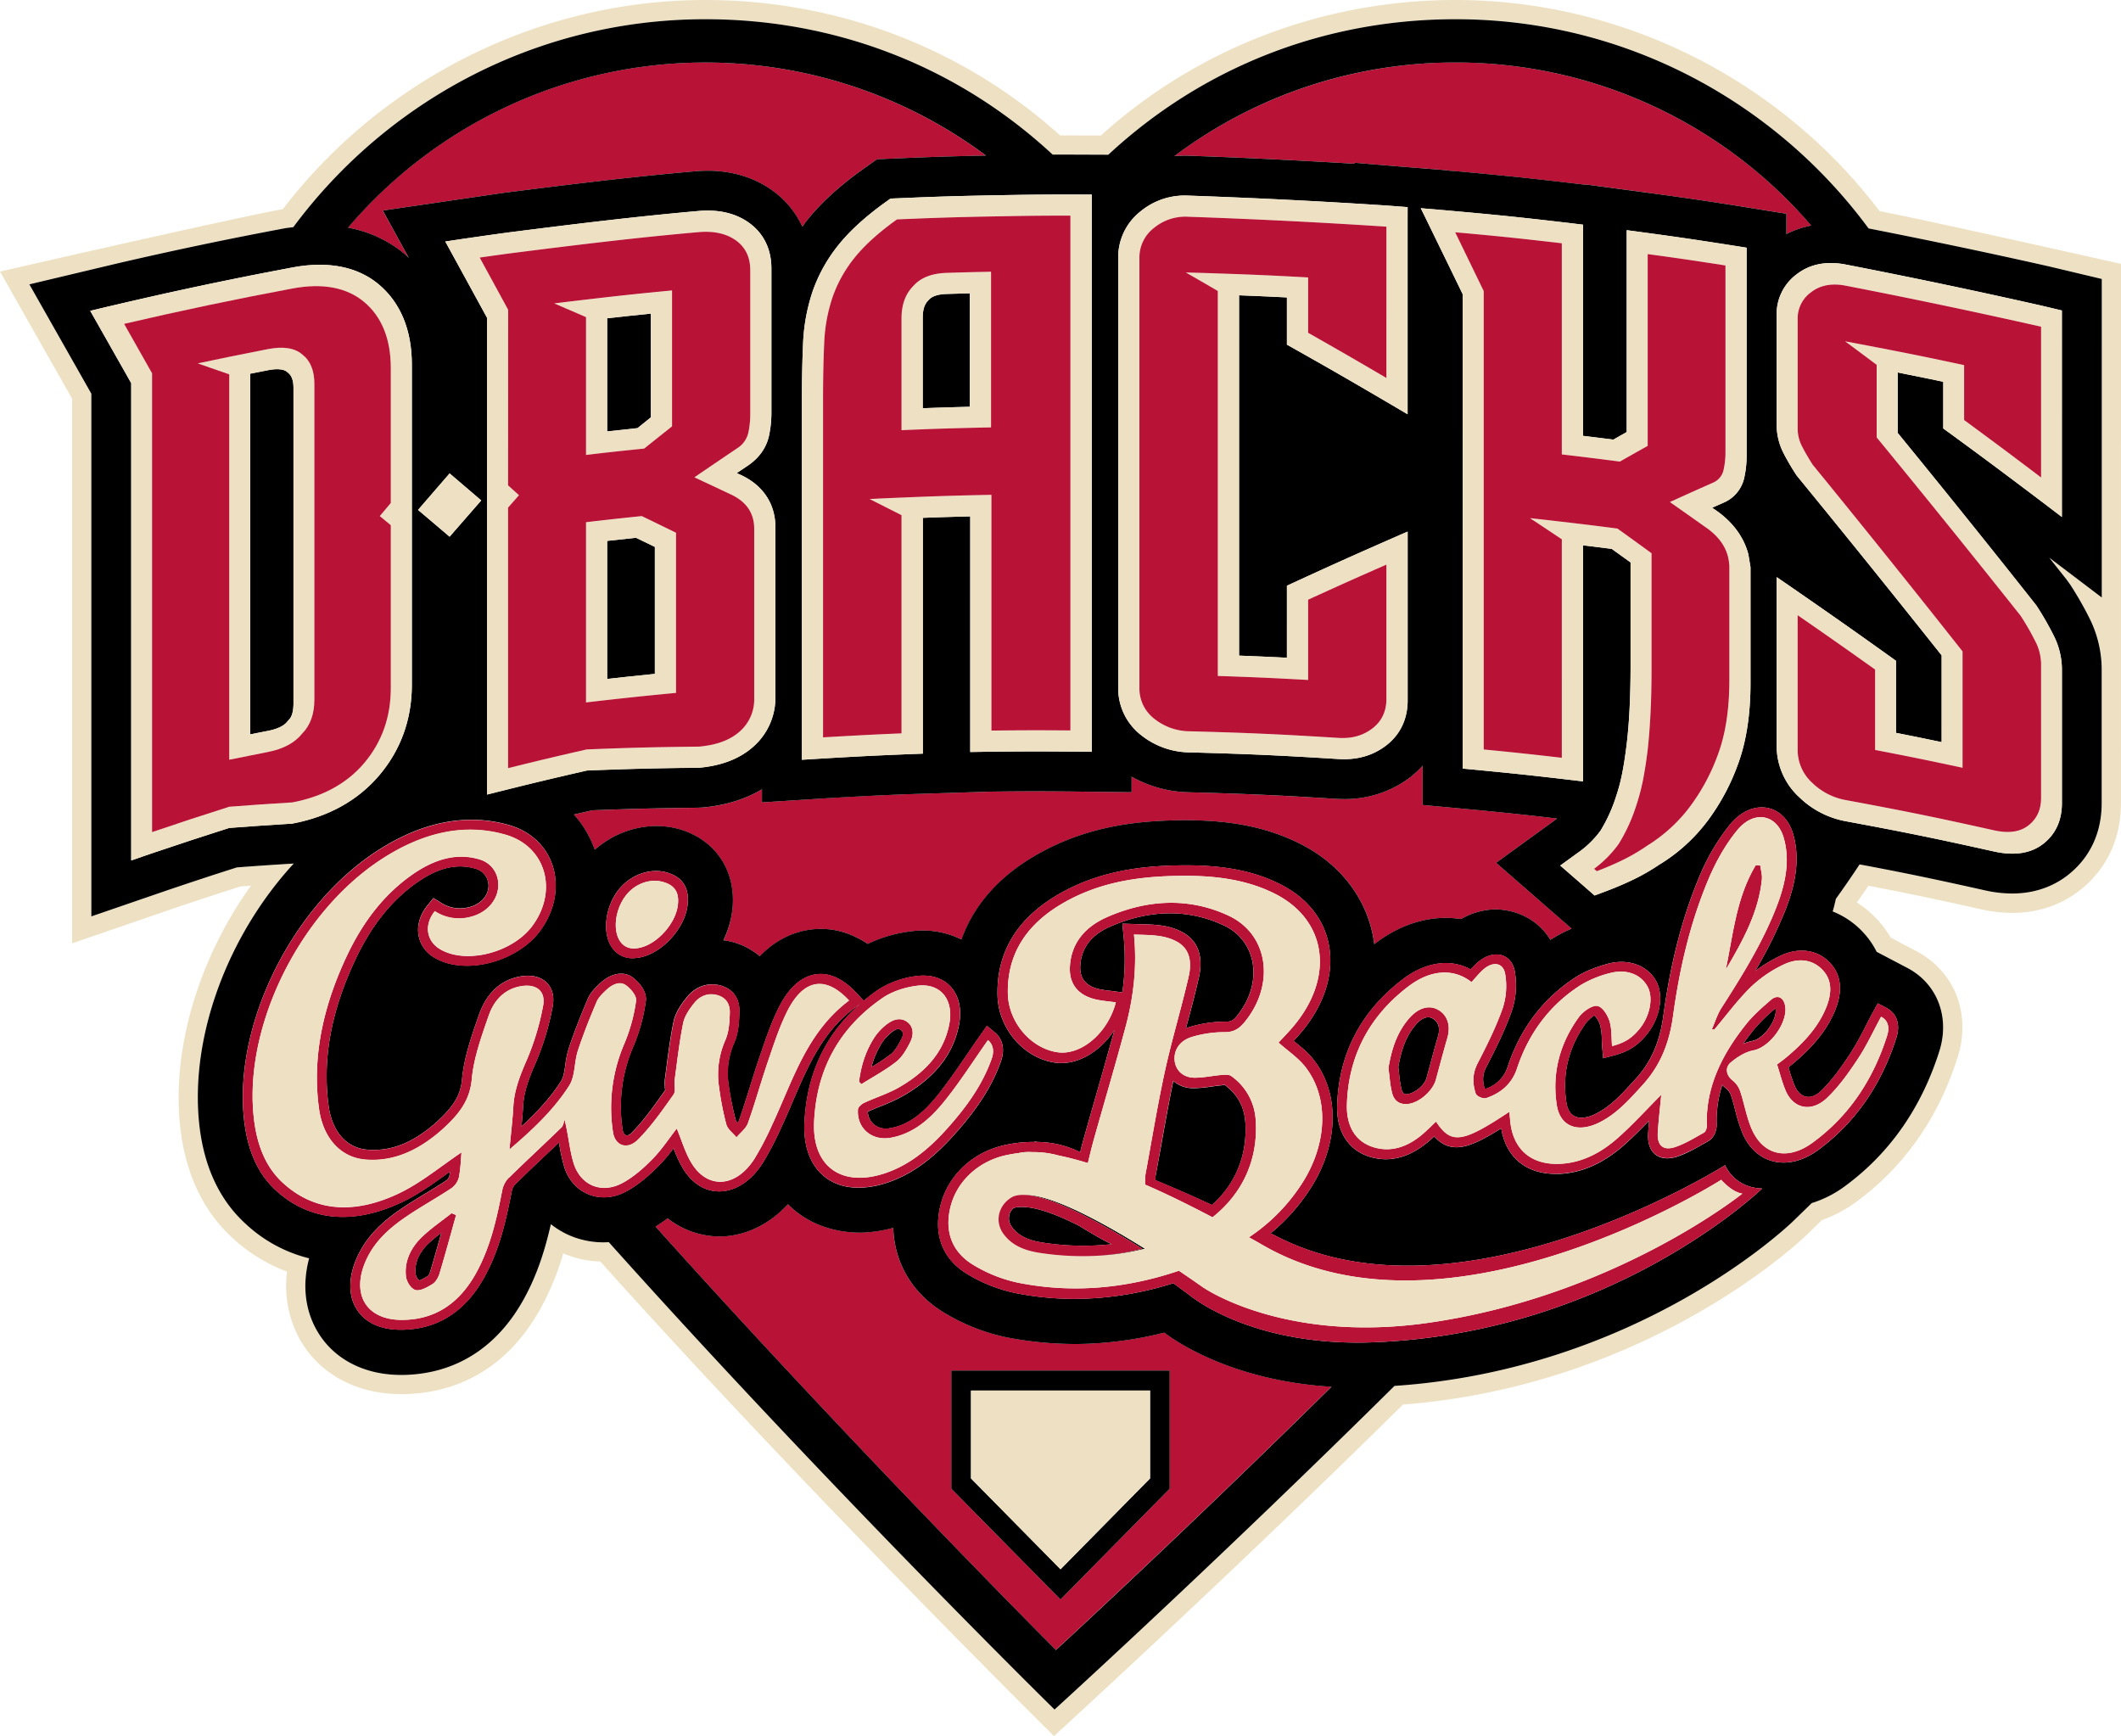
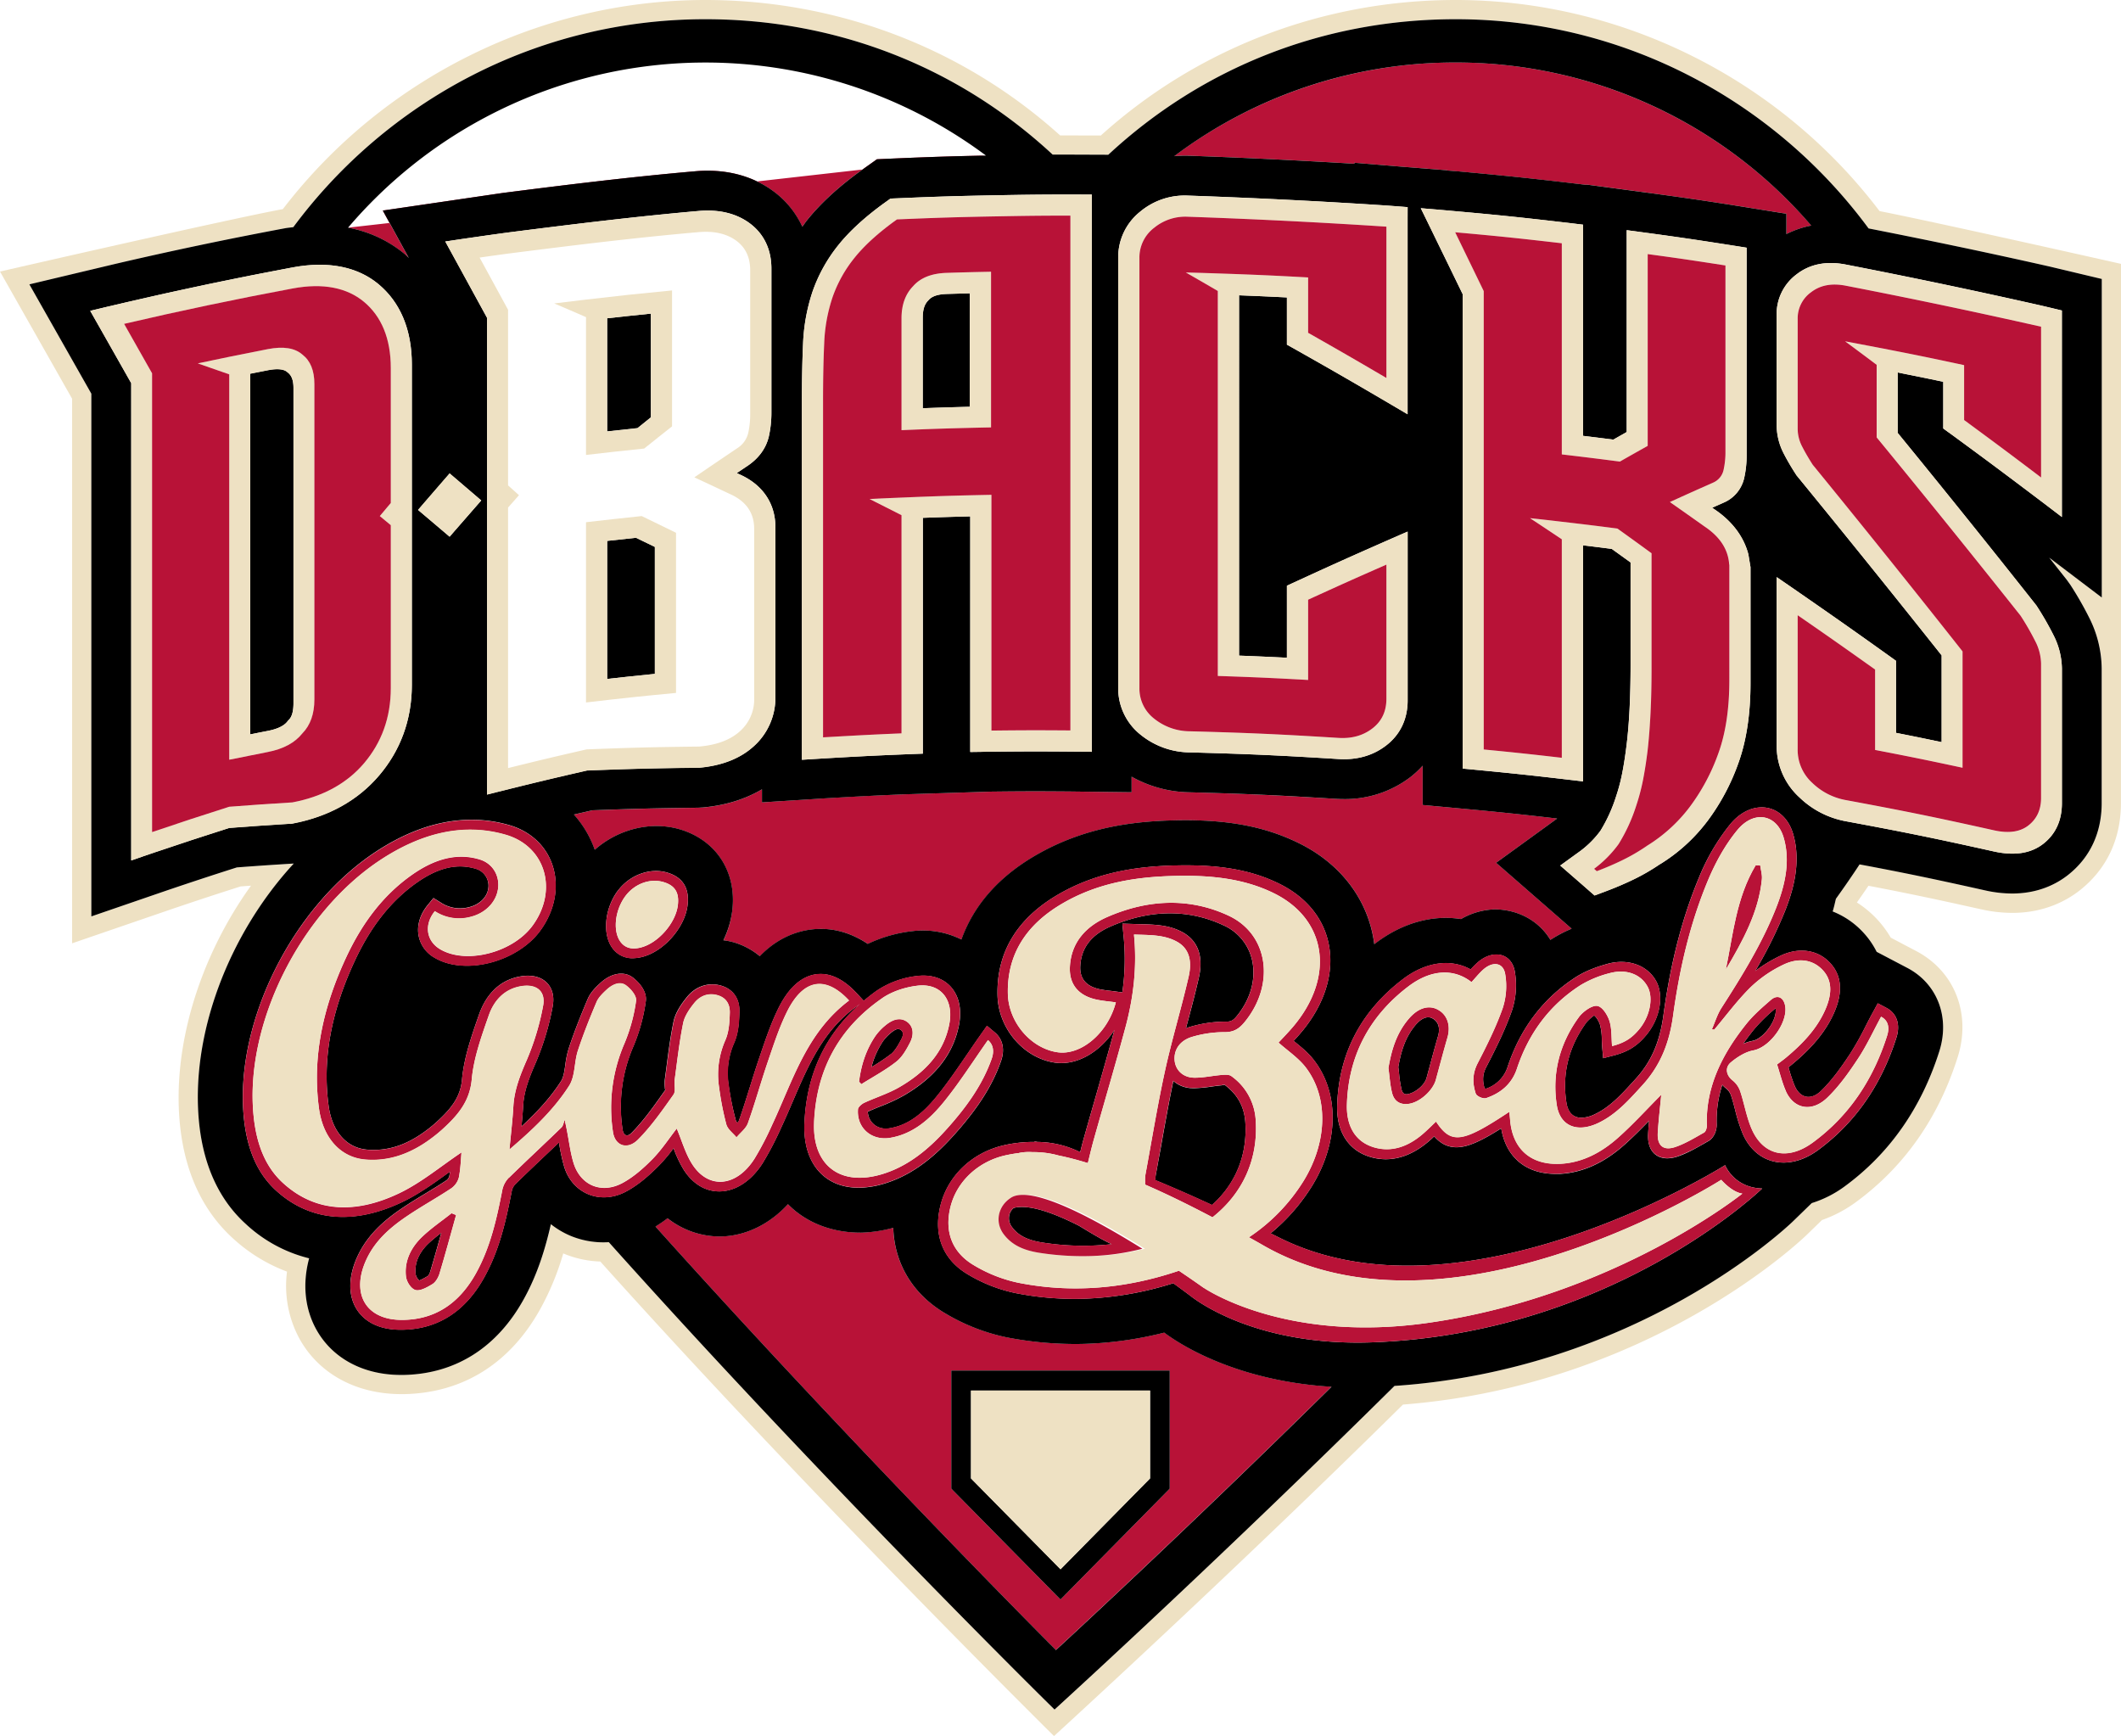
<svg xmlns="http://www.w3.org/2000/svg" id="Layer_1" data-name="Layer 1" viewBox="0 0 1181.71 967.15">
  <defs>
    <style>.cls-1{fill:#eee1c3;}.cls-2{fill:#b81237;}</style>
  </defs>
  <title>Logo_Partner_Arizona_Diamondbacks_Foundation</title>
  <path class="cls-1" d="M1181.71,147s-101.16-22.82-134.52-29.4C991.23,43.86,903.25,0,811,0,737.34,0,667.32,26.78,613.33,75.49l-22.69-.06C536.65,26.76,466.64,0,393,0,301.23,0,213.58,43.47,157.59,116.5l-.76.13C125,122.6,0,151.28,0,151.28l40.18,70.86V525.51l56.37-19.36c15.16-5.12,23.35-7.81,37.48-12.32,2.06-.16,4-.31,5.81-.43-29,40.31-44.24,90.75-39.46,134.26,2.87,26,12.68,46.88,29.16,62a92.46,92.46,0,0,0,30.37,18.75,61.79,61.79,0,0,0,7.31,38.05c10.88,19,31.18,30,55.8,30.19h2.23c32.91-.69,59.23-17.28,76.09-48a150.48,150.48,0,0,0,12.47-30.38l.36.15a57.42,57.42,0,0,0,20.28,4.36C449.79,831.37,587.24,967.15,587.24,967.15s99.16-90.52,194.42-184.68c136.92-10.64,221.51-91.19,225.08-94.66l8.38-8.14a72.67,72.67,0,0,0,18.92-10C1060.9,650,1080,622.81,1090.69,589c7.67-24.07-1.56-47.83-23-59.13l-14.27-7.52a57.75,57.75,0,0,0-18.86-19.59q3.35-4.74,6.44-9.31c20.91,4,36.23,7.2,62.74,13.11a80.4,80.4,0,0,0,17.37,2c17.87,0,30.29-6.81,37.56-12.5,15-11.78,23-28.59,23-48.63ZM1171,332.88l-29.25-22.26q4.9,6.15,9.78,12.32l2,2.79a191.07,191.07,0,0,1,10.35,18,64.17,64.17,0,0,1,7.12,28.66v74.94c0,16.62-6.53,30.52-18.89,40.19-6.45,5.05-16.57,10.23-31,10.23a68.91,68.91,0,0,1-15.05-1.74c-28.71-6.4-44.67-9.73-70-14.49-4,6.14-8.44,12.54-13.18,19.15-.6,2.35-1,4.65-1.81,7.06a46.47,46.47,0,0,1,17.43,12.12,45.8,45.8,0,0,1,7.08,10.37l17.15,9c16.67,8.8,23.8,27.44,17.76,46.4-10,31.66-27.8,57-52.78,75.31a62,62,0,0,1-18.29,9.27l-10.14,9.85c-3.57,3.46-87.16,82.86-222.34,92C682.3,865.76,598.92,942,591.28,949l-3.76,3.43-3.61-3.57C575,940,454.18,820.52,339.2,692a47.63,47.63,0,0,1-20.93-3.49A47,47,0,0,1,307,681.93c-3,13.08-7.21,27.4-15,41.57C277,750.63,253.89,765.3,225,765.92H223c-20.61-.13-37.51-9.17-46.45-24.8-6.68-11.71-8.15-25.78-4.3-40.17a79.8,79.8,0,0,1-35.45-19.23c-14.51-13.28-23.17-31.86-25.74-55.24-5.41-49.3,16.19-105.89,52.64-145.4-13.31.82-20,1.27-31.71,2.16C117,488,108.78,490.72,93.13,496l-42.24,14.5V219.32L16.36,158.4l47.76-11.34c31.12-7.28,63-14,94.68-19.9,1.62-.3,3.07-.39,4.63-.62C215.54,56.32,299.05,10.71,393,10.71c73.2,0,140.89,26.65,193.46,75.44l9.88,0,21.11.07C670.05,37.38,737.76,10.71,811,10.71c94.29,0,178,45.92,230.1,116.55,33.81,6.64,67.68,13.74,101,21.26l28.92,6.89Z" />
  <path class="cls-2" d="M792.63,448.45V426.56a52.84,52.84,0,0,1-6.81,6.36,60.11,60.11,0,0,1-37.14,12.24c-1.43,0-2.87,0-4.32-.13-32.91-2-49-2.77-82.08-3.66a68,68,0,0,1-31.82-8.68v8.66l-34.28-.42c-17.51-.14-26.23-.13-43.67.07l-49.31,1.52c-17.32.72-26,1.14-43.31,2.19L424.5,447v-7.25c-9.34,5.53-20.35,9-33,10.11l-2.45.13c-23.85.28-35.82.58-59.07,1.45l-10.26,2.37a58.41,58.41,0,0,1,11.64,19.59c13.06-11.52,31.34-16.11,47.55-11.32,20.2,6.06,31.6,23.77,29.06,45.14a54.1,54.1,0,0,1-4.86,16.62,38.54,38.54,0,0,1,5.26,1,40.35,40.35,0,0,1,15,7.85c12.21-12.75,25.63-15,33-15.17,9.49-.25,18.61,2.64,27.16,8.32a77.84,77.84,0,0,1,25-7.11,48.18,48.18,0,0,1,27.16,4.67c6.9-19.06,20.62-34.72,40.87-46.6,28.58-16.75,57.36-19.38,79.24-19.81,28-.49,49.09,3.4,68.26,12.92,23.28,11.5,38.45,31.82,41.61,55.72,0,.12,0,.25.05.39l.73-.56C781.22,514.22,798,509.5,814,512a39.79,39.79,0,0,1,19-5.42c13.26.23,24.49,6.6,30.82,17l.67-.42a72.29,72.29,0,0,1,11.16-5.8l-42.09-36.72,34-24.65.06,0c-17.24-2-25.86-2.93-43.1-4.61Z" />
  <path class="cls-2" d="M649,742.6l-.31-.24a206,206,0,0,1-45.92,6.31,198.81,198.81,0,0,1-42-3.7,110.32,110.32,0,0,1-34.34-13.45c-17.94-10.63-28.13-27.66-28.79-47.55a74.8,74.8,0,0,1-18,2.69h-.22c-16.12,0-30.42-5.6-40.4-15.79l-.06-.06c-10.26,11.25-23.56,17.74-37.32,18a47.36,47.36,0,0,1-29.76-10.14c-2.24,1.71-4.47,3.21-6.72,4.6,109.37,121.92,220.22,233,223,235.78l0,.24.1-.1.11.1,0-.22c2.07-1.9,70.4-64.76,153.43-146.55C689,769.28,657.76,749.16,649,742.6M530,763.5H651.71v65.83l-60.86,61.74L530,829.33Z" />
-   <path class="cls-2" d="M193.88,126.83a68.69,68.69,0,0,1,31.36,14.54c.88.73,1.64,1.56,2.48,2.32l-14.47-26.38,66.86-9.81c34-4.34,70.09-8.83,107-12.06,16.46-1.51,31.4,2.2,43.17,10.67a50.92,50.92,0,0,1,16.7,20.2c.91-1.23,1.74-2.48,2.7-3.68,7.53-9.42,17.77-18.8,30.43-27.9l8.44-6,10.17-.45c20.54-.88,31.87-1.23,50.57-1.61a261.54,261.54,0,0,0-355.45,40.17" />
+   <path class="cls-2" d="M193.88,126.83a68.69,68.69,0,0,1,31.36,14.54c.88.73,1.64,1.56,2.48,2.32l-14.47-26.38,66.86-9.81c34-4.34,70.09-8.83,107-12.06,16.46-1.51,31.4,2.2,43.17,10.67a50.92,50.92,0,0,1,16.7,20.2c.91-1.23,1.74-2.48,2.7-3.68,7.53-9.42,17.77-18.8,30.43-27.9l8.44-6,10.17-.45c20.54-.88,31.87-1.23,50.57-1.61" />
  <path class="cls-2" d="M754.65,91.22l-.28-.57,27,2.25,4.59.35,20.49,1.61V95l6.29.52c23.78,2.15,36.11,3.43,60,6.19L884,103v-.19L921,107.77c17.58,2.41,26.33,3.68,43.81,6.4l30.53,4.91v11.31a52.65,52.65,0,0,1,13.82-4.73A261.53,261.53,0,0,0,654.2,87a61.4,61.4,0,0,1,7.93-.26c31,1.08,61.94,2.64,92.52,4.47" />
  <path d="M986.88,570.72c2-3.39,2.84-6.81,2.35-9a94.07,94.07,0,0,0-12,11.74c-2.18,2.72-4.18,5.39-6,8a24.43,24.43,0,0,1,5.27-1.64c3.35-.62,7.64-4.38,10.41-9.15" />
  <path d="M231.59,709.85a6.2,6.2,0,0,0,2.08,3.57c-.21-.12,1.06-.35,4.89-2.69a7.9,7.9,0,0,0,1.09-2.21c2.17-7.25,4.21-14.52,6.23-21.78-2.45,1.89-4.78,3.77-7,5.82-3.83,3.6-8.21,9.53-7.33,17.29" />
  <path d="M601.43,683c-14.54-7.41-28.28-12.3-36.64-10.06a7.42,7.42,0,0,0-2.14,2.9,8.08,8.08,0,0,0,1.3,7.9c3.47,4.63,8.75,7.26,17.09,8.51a145,145,0,0,0,38.34.88c-5.59-2.53-13.54-7.45-18-10.13" />
  <path d="M496.36,587.27c2.31-1.82,4.31-5.4,6-8.67.77-1.52,1.31-3.6-.5-4.83a2.32,2.32,0,0,0-1.44-.5c-1.05,0-2.56.85-4.27,2.33A23.93,23.93,0,0,0,492,580a47.11,47.11,0,0,0-6.46,14.47,109.26,109.26,0,0,0,10.78-7.21" />
  <path d="M643.9,654.78a14.6,14.6,0,0,0-.14,2.55v.16c9.39,3.88,19.83,8.42,31.52,13.82,13.08-11.7,19.73-27.77,18.55-46-.57-8.8-4.36-15.68-11.61-21l-1.7.35c-1.85.15-3.69.42-5.53.67a75.77,75.77,0,0,1-9,.89h-1.5a16.44,16.44,0,0,1-10.76-4c-2.5,11.93-4.66,24.05-6.75,35.83Z" />
  <path d="M661.7,569.31c-.31,1.19-.63,2.38-.94,3.57a23.42,23.42,0,0,1,2.27-.81,68.77,68.77,0,0,1,18.39-2.91h1.75c2.73,0,3.94-.73,5.9-3.12,7.2-8.74,10.44-19.36,8.89-29.13a27.92,27.92,0,0,0-16.35-21.45c-19.5-9.13-41.05-8.86-63,.72C608,520.85,602.47,528,601.88,538c-.42,7.07,3.07,11.34,10.66,13.06a68,68,0,0,0,6.93,1l5.84.78a129.08,129.08,0,0,0,.73-31l-.72-7.29,10.27.32c7.8.19,15.87.4,23.33,4.5,6,3.31,12.44,10.4,9,25.44-1.89,8.18-4,16.33-6.2,24.48" />
-   <path d="M606.76,677.79c-14.19-7.24-27.47-12.41-36-12.12,8.55.29,21.15,5.28,34.56,12.12.19.12.37.19.56.3,10.31,5.29,21,11.56,30.59,17.57a130.28,130.28,0,0,1-28.17,4.06,130.56,130.56,0,0,0,29.62-4.06c-9.63-6-20.27-12.28-30.58-17.57-.19-.11-.38-.18-.57-.3" />
  <path d="M798,567.27c-3.53-1.77-7.1,1.12-9.23,3.62-6.06,7.11-8.29,15.48-9.71,23.56.16,1.2.29,2.41.43,3.61a63.92,63.92,0,0,0,1.41,9c.62,2.39,1.87,2.57,3,2.55,4.77-.72,9.85-5.31,10.87-9l2.1-7.77c1.41-5.22,2.83-10.45,4.34-15.66,1.31-4.51.11-8.2-3.21-9.87" />
  <path d="M651.71,829.33V763.5H530v65.83l60.85,61.75ZM541,774.68h99.76v48.94l-49.88,50.61L541,823.62Z" />
  <polygon class="cls-1" points="640.74 823.62 640.74 774.68 540.98 774.68 540.98 823.62 590.86 874.24 640.74 823.62" />
  <path d="M1041.08,127.26C989,56.64,905.27,10.71,811,10.71c-73.24,0-140.94,26.67-193.52,75.5l-21.11-.08-9.88,0C533.91,37.36,466.22,10.71,393,10.71c-94,0-177.46,45.61-229.58,115.83-1.56.23-3,.32-4.63.62-31.7,5.93-63.56,12.62-94.68,19.89L16.36,158.41l34.53,60.91v291.2L93.13,496c15.66-5.29,23.9-8,38.84-12.77,11.66-.88,18.38-1.34,31.7-2.16-36.45,39.51-58,96.1-52.64,145.41,2.57,23.37,11.23,42,25.74,55.23A79.73,79.73,0,0,0,172.23,701c-3.85,14.39-2.39,28.45,4.29,40.16,8.93,15.64,25.84,24.68,46.44,24.81H225c28.86-.61,52-15.28,66.93-42.41,7.81-14.17,12-28.49,15-41.57a47,47,0,0,0,11.29,6.62A47.76,47.76,0,0,0,339.19,692C454.18,820.52,575,940,583.91,948.81l3.62,3.57,3.75-3.43c7.64-7,91-83.19,185.66-176.87,135.18-9.09,218.77-88.49,222.34-92l10.14-9.85a62,62,0,0,0,18.29-9.27c25-18.31,42.75-43.65,52.78-75.31,6-19-1.09-37.6-17.76-46.4l-17.15-9a45.62,45.62,0,0,0-7.09-10.37,46.36,46.36,0,0,0-17.42-12.12c.78-2.41,1.22-4.71,1.81-7.06,4.74-6.61,9.16-13,13.18-19.15,25.37,4.77,41.33,8.09,70,14.49a69.32,69.32,0,0,0,15,1.73c14.39,0,24.52-5.17,31-10.22,12.36-9.67,18.89-23.57,18.89-40.19V372.43a64.14,64.14,0,0,0-7.12-28.66,189.77,189.77,0,0,0-10.35-18l-2-2.79-9.77-12.33L1171,332.87V155.41l-28.93-6.89c-33.3-7.53-67.18-14.62-101-21.26M1085.81,241l-3.15-2.31v-26c-10.15-2.13-15.23-3.16-25.4-5.18v33.64q38.81,47.49,76.83,95.58l.26.32.25.32.22.34.22.35a168.75,168.75,0,0,1,8.94,15.59,42.32,42.32,0,0,1,4.79,18.77v74.94c0,9.68-3.48,17.3-10.36,22.69s-16.13,6.82-27.47,4.3c-33.08-7.37-49.68-10.76-82.94-16.92a50.15,50.15,0,0,1-25.32-13.1,38.78,38.78,0,0,1-12.82-29V321.49l8.54,5.87,8.54,5.91c17.27,12,25.89,18.05,43.12,30.35l3.16,2.26,3.16,2.27v40.12c10.17,2,15.25,3.05,25.4,5.17V365.1Q1042,315,1001.5,265.48c-.11-.14-.16-.2-.28-.33s-.16-.21-.27-.34l-.23-.36-.23-.36c-2.61-4-4.86-7.91-6.68-11.45a34.85,34.85,0,0,1-3.95-16V175.54A27.58,27.58,0,0,1,1001,152.79c7.22-5.6,16.3-7.48,27-5.5,36.57,7.09,72.83,14.7,109.18,22.91l5.8,1.37,5.79,1.39V288l-8.45-6.44-8.46-6.39c-17.13-12.93-25.71-19.31-42.89-31.91l-3.16-2.3M996.74,595.55a79.36,79.36,0,0,0,3.23,9.51c3,6.77,9,8.07,14.58,2.71,6.22-6,11.48-13.49,16.24-20.69a164.9,164.9,0,0,0,8.66-15.43c1.27-2.48,2.56-5,3.9-7.44l2.86-5.26,4.81,2.54c5.81,3.07,7.89,9.27,5.56,16.58-8.4,26.51-23.11,47.6-43.7,62.68-16.34,12-34.37,8-41.87-9a89.15,89.15,0,0,1-4.27-13.35c-.72-2.79-1.44-5.57-2.35-8.27a8.61,8.61,0,0,0-2.68-3.74,14.35,14.35,0,0,1-2.14-2,63.7,63.7,0,0,0-3.11,22c.09,2.66-1.1,7.34-4.71,9.36l-2.55,1.45c-4.6,2.63-9.37,5.36-14.6,7.1a18.36,18.36,0,0,1-5.43,1c-5.7.12-11.58-3.47-10.91-13.92.14-2.35.33-4.69.54-7-4.52,4.65-9.21,9.36-14.13,13.71-11.17,9.88-23.11,15.22-35.46,15.88l-1.54,0c-17.15.35-28.61-9.06-31.26-25.36-10.7,6.75-18.23,10.4-24.59,10.52-5.64.12-9.6-2.5-12.76-6.07l-1.34,1.27c-11,10.15-22.84,13.64-34.33,10.18-12.12-3.62-18.82-14.06-18.39-28.62.87-28.86,13.19-52.53,36.64-70.4,12.62-9.61,26.6-11.58,37.75-5.41a50.7,50.7,0,0,1,3.56-3.62c3.28-3,7-4.63,10.52-4.7,5.55-.11,9.59,3.63,10.55,9.75a45,45,0,0,1-1.62,21.4c-3.92,11.16-9.24,21.74-14.37,31.63-1.93,3.71-2.22,7.26-.92,11.71a2.56,2.56,0,0,0,.78.28A18.9,18.9,0,0,0,840,594.24C847.1,572.76,859.91,556,878,544.32c5.93-3.81,12.55-5.94,17.63-7.38,11.46-3.14,22.37.82,27.19,9.82,4.3,8.08,2,20.51-5.37,29.58-5.14,6.3-10.35,9.58-18.57,11.7l-5.7,1.47-.5-5.68c-.12-1.5-.19-3-.25-4.55a32.54,32.54,0,0,0-1-8.42c-.84-2.54-2.54-4.79-3.3-5.16a25.27,25.27,0,0,0-4.28,3.87c-9.86,13.54-13.61,28.54-11.15,44.6.6,4,2.59,8.63,8.64,8.51a18,18,0,0,0,7.29-2c8.44-4,14.82-11.05,21.59-18.48l1.08-1.19c8.63-9.47,13.4-20.37,15.45-35.35,4-29.34,10.5-54.42,19.78-76.68A117.86,117.86,0,0,1,964,459.18c4.92-5.93,11-9.27,17.22-9.39,8.24-.15,15.06,5.49,17.79,14.72,4.78,16.21-.25,32.25-4.44,42.91A247.64,247.64,0,0,1,977.87,541a80.09,80.09,0,0,1,14-8.52c10.46-5,21.15-3.4,28,4.22,6.43,7.12,7,16.65,1.61,28.33-5.73,12.5-15.37,21.56-23.12,28-.61.52-1.25,1-1.92,1.54.1.3.18.62.28.93m-685.3,40.92c-2.65,2.55-5.31,5.07-8,7.6-5.46,5.19-10.94,10.38-16.32,15.67a7.8,7.8,0,0,0-1.9,3.43c-3.4,17.39-6.89,33-15.27,48.22-10.51,19.12-25.81,29-45.48,29.43h-1.69c-11.36-.08-20.06-4.4-24.5-12.17s-4.07-18.16,1.1-29.13c6-12.7,16.42-20.86,24.85-26.54,4.22-2.85,8.56-5.49,12.91-8.12,3.91-2.38,7.83-4.76,11.65-7.3a4.94,4.94,0,0,0,1.49-2c.19-.94.34-1.88.47-2.82l-1.46,1c-7.91,5.69-16.09,11.58-25,15.86-27.25,13-51.73,10.8-70.57-6.43-10-9.16-15.82-22.09-17.74-39.47-5.81-53,26.63-118.62,73.84-149.45,25.2-16.47,50.26-21.38,73.95-14.55,12.5,3.62,21.5,12.49,24.67,24.35,3,11.37.28,24-7.57,34.62-8.32,11.28-24.29,19-39.75,19.35-7.29.14-13.88-1.41-19.06-4.51a17.84,17.84,0,0,1-9-13.44c-.59-5.33,1.24-10.91,5.15-15.71l3.3-4.05,4,2.48a19.5,19.5,0,0,0,16,2.57c5.66-1.41,9.8-5.44,10.53-10.26A9.8,9.8,0,0,0,265.2,484c-10.42-3.19-20.93-.74-32.8,7.56-14.3,10-25.61,24.21-34.59,43.39-13.42,28.68-18.23,55.2-14.72,81.09,1.94,14.29,9.94,23.41,21.41,24.4,11.21.93,21.55-2.33,32.16-10.07a77.46,77.46,0,0,0,6.41-5.17c8.4-7.66,13.44-14,14.34-23.86,1.11-12.24,5.35-24.37,9.46-36.09,4.29-12.25,12.35-19.47,23.06-21.31,6.86-1.2,12.36.5,15.54,4.41,1.78,2.2,3.65,6.16,2.41,12.57a148.68,148.68,0,0,1-9.4,31.1c-3.44,7.85-6.56,15.6-7,23.83-.22,3.87-.56,7.75-.95,11.68,8.94-8.23,16.28-16.2,22.09-25.31,1.35-2.12,1.83-5.47,2.33-9a53,53,0,0,1,1.86-9c3.3-10.12,7.4-20.1,10.6-27.66,1.54-3.66,4.37-6.46,7.13-9,5.89-5.46,13-6.69,17.82-3.15,1.4,1,8.39,6.61,7.43,13.39A99.63,99.63,0,0,1,352.84,583a84.15,84.15,0,0,0-6,46.14c.48,3.44,2.59,4.46,5,2,6.65-6.7,12.43-14.87,18-22.78l1-1.41c-.35.49-.4-.58-.44-1.25a23.11,23.11,0,0,1,0-4.41l.9-6.75c1.07-8.26,2.18-16.8,3.9-25.25.86-4.2,3.24-8.59,7.5-13.83,4.83-6,11.9-8.38,18.88-6.43,6.79,1.91,10.56,7.23,10.36,14.61-.16,5.73-.51,11.76-2.92,17.3a41.81,41.81,0,0,0-3.08,23.49A158.74,158.74,0,0,0,410,624.25a4.28,4.28,0,0,0,.85,1.32,5.13,5.13,0,0,0,.84-1.22c2.19-6.14,4.11-12.34,6.05-18.53,1.64-5.25,3.27-10.49,5.05-15.7l1.14-3.35c2.83-8.33,5.76-16.94,9.82-25.15,7.67-15.49,16.82-18.89,23.14-19,6.82-.13,13.69,3.48,20.42,10.72l3.92,4.22c2.43-2,4.91-4,7.6-5.86a50.65,50.65,0,0,1,22.52-8c8-.89,14.77,1.56,19,6.78s5.56,12.5,3.93,20.71c-3.21,16.19-13.27,29-30.76,39.15a99,99,0,0,1-12.95,6c-2.37.94-4.74,1.9-7.06,3,.29,6.07,5.56,10.38,12.15,9.23,9.47-1.55,17.62-7.1,26.43-18,5.86-7.26,11.1-14.94,16.66-23.06,2.45-3.58,4.91-7.2,7.46-10.8l3.67-5.21,4.38,3.65c4.48,3.72,5.73,9.58,3.43,16.09-4.87,13.79-13.1,26.65-26.71,41.69-12.59,13.94-24.77,22.36-38.32,26.47a50.32,50.32,0,0,1-13.46,2.27c-19.76.4-31.94-13.66-31-35.82,1.13-27.23,11.59-49.55,31.06-66.56L476,561.57c-17.66,13.27-25.72,32-34.26,51.88-2.17,5.06-4.35,10.13-6.69,15.11A173.26,173.26,0,0,1,424.88,648c-6.25,9.8-14.91,15.52-23.76,15.7-7.84.16-14.93-4-20-11.75a63.93,63.93,0,0,1-5.85-12.32,91.94,91.94,0,0,1-8.07,9.61c-6.84,6.93-12.76,11.58-18.63,14.66-14.08,7.36-29.45,1.13-34.16-13.64A101,101,0,0,1,311.53,637c0-.17-.06-.35-.09-.52M79.57,477.13l-6.46,2.22V213.46c-5.73-10.13-8.59-15.18-14.31-25.26l-4.27-7.53-4.27-7.51,9.44-2.25,9.45-2.21c31.07-7.25,62.4-13.83,93.76-19.69,20.32-3.83,36.57-.23,48.07,9.39,11.91,10,18.48,25,18.48,44.74V381.48c0,19.69-6.47,36.7-18.27,50.52s-28,22.92-48.28,26.76l-.37.07-.36.07-.37,0-.37,0c-13.51.83-20.27,1.3-33.75,2.33-16.69,5.32-25,8.05-41.66,13.66l-6.46,2.19M811,34.82a261,261,0,0,1,198.12,90.84,52.65,52.65,0,0,0-13.82,4.73V119.08l-30.53-4.91c-17.48-2.72-26.23-4-43.81-6.4L884,102.83V103l-11.3-1.33c-23.86-2.76-36.19-4-60-6.19L806.45,95v-.12L786,93.25l-4.59-.35-27-2.25.28.57c-30.58-1.83-61.51-3.39-92.52-4.47a61.4,61.4,0,0,0-7.93.26A260.4,260.4,0,0,1,811,34.82M256.74,150.32l-4.32-7.89-4.32-7.89,9.55-1.43,9.57-1.38c6.34-.9,9.51-1.35,15.86-2.21,35.29-4.5,70.56-8.85,106-12,11.29-1,20.8,1.23,28.27,6.59,8.14,5.85,12.44,14.68,12.44,25.48v80.18A60.85,60.85,0,0,1,428.39,243c-1.45,6.44-5.4,12-11.48,16.22l-6.42,4.31,1.46.69c12.94,5.69,20.07,16.22,20.07,29.49v94.42a36.26,36.26,0,0,1-12.31,27.78c-7.48,6.7-17.64,10.63-30.18,11.75l-.23,0-.23,0h-.46c-24.64.29-36.95.6-61.54,1.54-17.08,3.9-25.62,5.93-42.68,10.15l-6.53,1.62-6.53,1.64V177c-5.84-10.69-8.75-16-14.59-26.69m-2.87,144.79L250.51,299l-3.36-2.86c-4.35-3.7-6.52-5.54-10.88-9.22l-3.35-2.84,3.35-3.89,10.88-12.57,3.36-3.87,3.36,2.86,10.88,9.31,3.36,2.88-3.36,3.85c-4.35,5-6.53,7.48-10.88,12.48M867.55,456l-34,24.65,42.09,36.72a72.63,72.63,0,0,0-11.16,5.79l-.67.43c-6.33-10.43-17.56-16.8-30.82-17A39.79,39.79,0,0,0,814,512c-16-2.52-32.82,2.2-47.6,13.44l-.73.55-.05-.38c-3.15-23.9-18.33-44.22-41.61-55.72-19.17-9.52-40.23-13.41-68.26-12.91-21.88.42-50.67,3.05-79.24,19.8-20.26,11.88-34,27.54-40.87,46.6a48.18,48.18,0,0,0-27.17-4.67,77.86,77.86,0,0,0-25,7.11c-8.55-5.68-17.67-8.57-27.16-8.32-7.35.14-20.76,2.42-33,15.17a40.38,40.38,0,0,0-15-7.85,38.68,38.68,0,0,0-5.27-1A54.1,54.1,0,0,0,408,507.19c2.54-21.37-8.86-39.08-29.06-45.14-16.22-4.79-34.49-.2-47.56,11.32a58.36,58.36,0,0,0-11.63-19.6L330,451.41c23.26-.87,35.22-1.17,59.08-1.45l2.45-.13c12.64-1.14,23.64-4.58,33-10.11V447l35.38-2.26c17.32-1,26-1.47,43.31-2.2L552.51,441c17.44-.2,26.16-.21,43.67-.07l34.28.42v-8.66a68,68,0,0,0,31.83,8.68c33.05.89,49.16,1.61,82.06,3.66,1.46.09,2.9.13,4.33.13a60.06,60.06,0,0,0,37.14-12.24,52.84,52.84,0,0,0,6.81-6.36v21.89l31.88,2.95c17.24,1.68,25.86,2.6,43.1,4.61l-.06,0M784.23,121.29V230.76c-3.45-2-5.17-3.06-8.62-5.08s-5.16-3-8.61-5.05c-17.44-10.19-26.16-15.2-43.61-25.06l-3.21-1.81L717,192V165.7c-10.67-.54-16-.77-26.67-1.19V365.24c10.67.41,16,.65,26.67,1.18V326.3l3.2-1.48,3.21-1.48c17.45-8,26.17-11.95,43.61-19.65l8.61-3.79c3.45-1.51,5.17-2.26,8.62-3.75V390.2c0,10.43-4.14,19.09-12,25.11-7.35,5.66-16.28,8.18-26.54,7.54-33.11-2.06-49.68-2.8-82.83-3.7a44.11,44.11,0,0,1-27.23-9.7A33,33,0,0,1,623,383.06V143.63a32.45,32.45,0,0,1,12.22-25.69,38.7,38.7,0,0,1,26.36-9c37.05,1.28,73.87,3.12,110.86,5.54l5.91.44,5.91.46Zm-440,374.93c6.54-8.78,17.94-13,27.56-10.11,8.62,2.58,12.42,8.68,11.29,18.12-1.5,12.69-13.6,26.26-25.9,29a22.12,22.12,0,0,1-4.29.55,13.6,13.6,0,0,1-11.6-5.5c-5.8-7.74-4.48-22.15,2.94-32.11m580.72-14.83a116.55,116.55,0,0,1-14.56,8.46c-5,2.42-10.17,4.64-15.45,6.62l-3.27,1.22-3.26,1.23-2.92-2.55-2.91-2.56c-.61-.52-.91-.79-1.51-1.32l-5.9-5.13-5.89-5.13,5.64-4.09,5.64-4.08a53.84,53.84,0,0,0,11.15-11.25,86.56,86.56,0,0,0,8.68-19.1A100.93,100.93,0,0,0,903.75,431c1-4.91,1.81-10.37,2.52-16.23s1.27-12.56,1.63-19.88.56-15.46.56-24.05V313.32L898,305.79c-6.41-.82-9.62-1.22-16-2V435.31l-5.89-.7-5.89-.69c-17.38-2-26.08-2.94-43.49-4.63l-5.9-.57-5.9-.55V163.89c-5.86-12.06-8.79-18.07-14.66-30.09-1.73-3.57-2.6-5.35-4.34-8.91l-4.35-8.9,9.61.81c3.85.33,5.77.5,9.62.85,23.79,2.14,35.67,3.36,59.41,6.11l5.89.69,5.89.71V242.81c6.75.82,10.13,1.24,16.87,2.1l7.44-4.22V128.22l5.88.79,5.88.79c17.35,2.37,26,3.64,43.33,6.33l5.87.92,5.86.94V253.53a56.44,56.44,0,0,1-1.4,12.88A19.52,19.52,0,0,1,960.27,280c-2.55,1.12-3.83,1.68-6.38,2.82l1.44,1c12.35,8.33,17,18.21,18.74,25l.07.28a2.74,2.74,0,0,0,.05.28c.39,2.42.59,3.62,1,6,0,.2.06.31.09.51v64.7c0,16.77-2.18,31.75-6.67,44.27A121.59,121.59,0,0,1,951,457.81a95.65,95.65,0,0,1-26,23.58m-322.63-373h5.93V418.82l-6-.07-6-.05c-17.61-.13-26.41-.12-44,.08-2.34,0-3.52,0-5.86.07l-5.87.08V287.66c-10.56.27-15.85.43-26.41.82V419.85l-5.92.22-5.92.24c-17.49.73-26.24,1.17-43.73,2.22l-5.9.36-5.92.38V224.78c0-12.5.23-23.67.66-33.21a104.27,104.27,0,0,1,5.31-29.21,86.8,86.8,0,0,1,14.39-25.86c6.2-7.77,15-15.77,26-23.72l1.5-1.07,1.5-1.08,1.82-.08,1.81-.07c22.5-1,33.75-1.3,56.26-1.72,16.15-.3,24.23-.38,40.38-.4h5.92M498.76,88.27l-10.16.45-8.44,6c-12.67,9.1-22.91,18.47-30.44,27.89-1,1.2-1.79,2.46-2.7,3.68a50.87,50.87,0,0,0-16.7-20.19c-11.77-8.47-26.71-12.18-43.17-10.67-36.95,3.22-73.06,7.72-107,12.06l-66.86,9.81,14.47,26.38c-.84-.77-1.6-1.59-2.47-2.32a68.68,68.68,0,0,0-31.37-14.53A261.53,261.53,0,0,1,549.33,86.66c-18.7.37-30,.74-50.57,1.61m165,634c-.52-.37-4.34-3.28-10.06-7.41a184.67,184.67,0,0,1-51.45,8.69,169.67,169.67,0,0,1-36.6-3.22,85.25,85.25,0,0,1-26.45-10.42c-13.78-8.17-19.21-21.67-15.3-38,4-16.66,17.43-29.62,35.07-33.81a73.82,73.82,0,0,1,17.51-1.94l-.23-.23s.6,0,1.82.23a54.89,54.89,0,0,1,23.74,5.72c.68-2.74,1.35-5.4,2.09-8q3.18-11.31,6.44-22.6c3.56-12.48,7.14-25,10.52-37.45-8,12.27-21,20-33.29,18.14-17.42-2.65-31.4-19.11-31.82-37.49-.55-23.79,10.74-42.63,33.53-56,23.55-13.81,48.19-16,67-16.36,23.93-.46,41.35,2.71,56.62,10.29,15.92,7.88,25.83,20.85,27.89,36.52s-3.86,32.41-16.71,47.23c-1.1,1.27-2.23,2.51-3.35,3.71l.57.47c3.86,3.14,7.86,6.38,11,10.58,14,18.39,13.5,45.75-1.27,69.72a107,107,0,0,1-23.13,26.45c1.49.75,2.86,1.4,4.38,2.17C815,741.12,961.15,649.1,961.15,649.1s4.86,12.58,20.66,13c0,0-83.29,80.79-217,85.69-65.35,2.39-98.73-23.78-101.08-25.51M588.42,919.1l0,.22-.09-.1-.12.1,0-.24c-2.77-2.77-113.62-113.86-223-235.78,2.23-1.39,4.47-2.89,6.71-4.61a47.31,47.31,0,0,0,29.76,10.15c13.76-.29,27.06-6.78,37.32-18l.06.07c10,10.19,24.28,15.79,40.4,15.79h.22a74.87,74.87,0,0,0,18-2.69c.66,19.89,10.85,36.92,28.79,47.55A110.37,110.37,0,0,0,560.73,745a199,199,0,0,0,42,3.7,206,206,0,0,0,45.92-6.3l.31.23c8.8,6.56,40,26.68,92.89,29.94-83,81.8-151.37,144.67-153.43,146.56" />
  <path d="M160,402.07l.24-.3.24-.3.27-.28.26-.27c1.65-1.71,2.49-4.76,2.49-9.07V216.1c0-5.48-1.75-7.53-3.28-8.71a.48.48,0,0,1-.11-.09l-.12-.09c-1.84-1.64-5.55-2-10.72-1l-9.86,1.94V409.11c3.95-.79,5.93-1.18,9.88-1.95,5.16-1,8.87-2.76,10.71-5.09" />
  <path d="M422.63,242.15a19.32,19.32,0,0,1-5.57,9.69,19.32,19.32,0,0,0,5.57-9.69" />
  <path d="M362.63,232.56V174.72c-9.75,1-14.61,1.5-24.35,2.59v63c6.76-.76,10.14-1.12,16.9-1.83l7.45-6" />
  <path d="M422.63,242.15a54.39,54.39,0,0,0,1.26-11.89,54.39,54.39,0,0,1-1.26,11.89" />
  <path d="M517.32,167.2l-.11.13a1.36,1.36,0,0,0-.12.12c-1.27,1.3-3,3.7-3,9.4v50.57c10.48-.38,15.72-.54,26.2-.81V163.4c-5.15.13-7.72.21-12.87.36-6.55.2-8.92,2.07-10.13,3.44" />
  <path d="M963.53,363.6V339.52h0V363.6Z" />
  <path d="M338.28,301.33v76.9c10.62-1.18,15.94-1.74,26.57-2.81V304.68l-10.51-5.09c-6.43.68-9.64,1-16.06,1.74" />
  <path class="cls-1" d="M772.41,114.51c-37-2.42-73.81-4.26-110.86-5.54a38.68,38.68,0,0,0-26.37,9A32.46,32.46,0,0,0,623,143.63V383.06a33,33,0,0,0,12.68,26.39,44.1,44.1,0,0,0,27.22,9.7c33.16.9,49.73,1.64,82.84,3.7,10.26.63,19.18-1.88,26.55-7.54,7.82-6,12-14.68,12-25.11V296.15c-3.45,1.49-5.17,2.25-8.62,3.76s-5.17,2.26-8.61,3.78c-17.44,7.7-26.16,11.63-43.61,19.66l-3.21,1.47L717,326.3v40.12c-10.67-.53-16-.77-26.67-1.18V164.51c10.67.42,16,.65,26.67,1.18V192l3.2,1.81,3.21,1.8c17.45,9.87,26.17,14.88,43.61,25.07,3.44,2,5.17,3,8.61,5.05s5.17,3,8.62,5.08V115.41l-5.91-.46-5.91-.44m0,96.06c-17.43-10.23-26.16-15.26-43.61-25.16V154.56c-20.12-1.11-30.18-1.56-50.32-2.23-7.12-.24-10.68-.34-17.8-.53,7.12,4.09,10.68,6.16,17.8,10.3V376.57c20.14.68,30.2,1.12,50.32,2.23V334.09c17.45-8,26.18-11.9,43.61-19.56V389.3q0,10.5-7.78,16.48t-18.91,5.31c-33.11-2.06-49.68-2.8-82.84-3.69a31.83,31.83,0,0,1-19.82-7,21.15,21.15,0,0,1-8.25-17.19V143.77a20.73,20.73,0,0,1,8-16.72,27.39,27.39,0,0,1,18.72-6.33c37.05,1.28,73.87,3.13,110.86,5.55Z" />
  <path class="cls-1" d="M1140.32,281.6l8.45,6.44V173l-5.79-1.39-5.81-1.37c-36.34-8.21-72.6-15.82-109.18-22.91-10.67-2-19.75-.1-27,5.5a27.58,27.58,0,0,0-11.16,22.75v61.07a34.85,34.85,0,0,0,3.95,16c1.82,3.54,4.07,7.41,6.68,11.45l.23.36.23.36.28.34.27.33Q1042,315,1081.78,365.1v48.34c-10.15-2.12-15.23-3.16-25.4-5.17V368.15l-3.16-2.27-3.16-2.26c-17.23-12.3-25.86-18.37-43.13-30.35l-8.53-5.91c-3.42-2.35-5.12-3.53-8.54-5.87v93.85a38.78,38.78,0,0,0,12.82,29,50.12,50.12,0,0,0,25.31,13.1c33.27,6.16,49.87,9.55,83,16.92,11.34,2.52,20.58,1.1,27.47-4.3s10.36-13,10.36-22.69V372.43a42.32,42.32,0,0,0-4.79-18.77,168.75,168.75,0,0,0-8.94-15.59l-.22-.35-.22-.34-.25-.32-.25-.32q-38-48.09-76.84-95.58V207.52c10.17,2,15.25,3,25.4,5.18v26l3.15,2.3,3.16,2.31c17.18,12.6,25.76,19,42.89,31.91l8.46,6.39m-46-78.18c-19.45-4.19-29.19-6.17-48.71-9.94-7-1.36-10.54-2-17.58-3.33,7,5.21,10.55,7.83,17.58,13.1v40.43q40.52,49.36,80.22,99.38a148.72,148.72,0,0,1,8.09,14.05,28.25,28.25,0,0,1,3.27,12.57v74.94c0,6.5-2.33,11.56-7,15.23s-11.09,4.57-19.25,2.75c-33.08-7.37-49.68-10.75-83-16.91a36.09,36.09,0,0,1-18.27-9.5,24.76,24.76,0,0,1-8.15-18.84V342.78c17.28,11.94,25.9,18,43.14,30.26v44.7c19.51,3.77,29.26,5.75,48.71,9.93V362.85q-41.3-52.37-83.47-104c-2.36-3.66-4.34-7.08-6-10.23a21.61,21.61,0,0,1-2.42-10V177.54q0-9,7.49-14.8c5-3.86,11.3-5.11,18.93-3.69,36.58,7.09,72.84,14.7,109.18,22.91v84c-17.12-13-25.69-19.37-42.87-32Z" />
  <path class="cls-1" d="M508.76,159.41q-6.48,6.63-6.47,17.9v62.32c19.94-.82,29.91-1.13,49.87-1.53V151.38c-9.88.2-14.83.32-24.71.62-8.39.26-14.62,2.75-18.69,7.41m31.56,67.2c-10.48.26-15.72.43-26.2.81V176.85c0-5.7,1.7-8.1,3-9.4l.12-.12.11-.13c1.21-1.38,3.58-3.24,10.13-3.44,5.15-.15,7.72-.23,12.87-.36Z" />
  <path class="cls-1" d="M499.75,110.47l-1.81.08-1.82.08-1.5,1.08-1.5,1.08c-11.07,7.94-19.83,16-26,23.71a86.67,86.67,0,0,0-14.39,25.86,104.63,104.63,0,0,0-5.32,29.22c-.43,9.53-.65,20.7-.65,33.2V423.26l5.91-.37,5.92-.36c17.48-1,26.23-1.5,43.72-2.22l5.92-.24,5.92-.22V288.48c10.56-.39,15.84-.55,26.41-.81V418.93l5.87-.08,5.86-.08c17.61-.19,26.42-.21,44-.07l6,.05,6,.07V108.37H596.39c-16.15,0-24.23.1-40.38.4-22.51.42-33.76.76-56.26,1.71m96.64,296.47c-17.61-.13-26.41-.12-44,.08V275.64c-20,.4-30.06.71-50.09,1.54-7.12.29-10.67.45-17.79.8,7.12,3.56,10.67,5.35,17.79,9V408.56c-17.49.72-26.24,1.16-43.72,2.21V224q0-18.58.64-32.67a91.49,91.49,0,0,1,4.66-25.8,73.33,73.33,0,0,1,12.32-22c5.51-6.88,13.37-14,23.57-21.3,22.5-1,33.75-1.3,56.26-1.71,16.15-.3,24.23-.38,40.38-.4Z" />
  <path class="cls-1" d="M326.5,253.45c12.94-1.51,19.42-2.22,32.39-3.56,6.21-5,9.32-7.43,15.54-12.36V161.8c-19.19,1.84-28.78,2.86-47.93,5.1-7.09.83-10.63,1.25-17.72,2.14,7.09,3,10.63,4.55,17.72,7.63Zm11.78-76.14c9.74-1.09,14.61-1.61,24.35-2.59v57.84l-7.45,6c-6.76.71-10.14,1.07-16.9,1.83Z" />
  <path class="cls-1" d="M326.5,290.92V391.34c20-2.34,30.07-3.41,50.15-5.32V296.81c-7.64-3.76-11.46-5.62-19.1-9.31-12.42,1.29-18.64,2-31.05,3.42m38.35,84.5c-10.63,1.07-16,1.63-26.57,2.81v-76.9c6.42-.72,9.64-1.06,16.06-1.74l10.51,5.09Z" />
  <path class="cls-1" d="M271.33,429.55v13.14l6.53-1.64,6.53-1.63c17.06-4.21,25.59-6.23,42.68-10.14,24.59-.94,36.9-1.25,61.54-1.54h.46l.23,0,.23,0c12.54-1.12,22.7-5.05,30.18-11.75A36.26,36.26,0,0,0,432,388.16V293.74c0-13.27-7.13-23.8-20.07-29.49l-1.45-.68c2.56-1.74,3.85-2.6,6.42-4.32,6.08-4.19,10-9.78,11.47-16.22a60.24,60.24,0,0,0,1.41-13.21V149.64c0-10.8-4.31-19.63-12.44-25.48-7.47-5.36-17-7.6-28.27-6.58-35.46,3.09-70.71,7.44-106,11.94-6.34.87-9.52,1.3-15.86,2.21l-9.56,1.38-9.57,1.43,4.33,7.89,4.32,7.89L271.33,177V429.55Zm11.75-288.27c35.3-4.5,70.55-8.85,106-11.95,8.59-.77,15.55.78,20.89,4.59s8,9.36,8,16.61v80.18a48.14,48.14,0,0,1-1.11,10.57,13.81,13.81,0,0,1-6,8.35c-9.6,6.47-14.4,9.73-24,16.29,7.82,3.64,11.73,5.47,19.55,9.17q13.77,6,13.78,19.52V389a23.62,23.62,0,0,1-8,18.42q-8,7.2-22.67,8.48c-25.08.29-37.62.6-62.65,1.57-17.54,4-26.29,6.09-43.8,10.42V282.76l6.08-6.89c-2.43-2.19-3.64-3.28-6.08-5.46V172.58c-6.34-11.66-9.52-17.48-15.86-29.09,6.34-.9,9.52-1.35,15.86-2.21m140.81,89a54.39,54.39,0,0,1-1.26,11.89,19.41,19.41,0,0,1-5.56,9.69,19.41,19.41,0,0,0,5.56-9.69,55,55,0,0,0,1.26-11.89" />
  <path class="cls-1" d="M127.77,423.23c8.61-1.77,12.92-2.63,21.54-4.31s15-5.13,19.24-10.41q6.64-6.86,6.65-18.84V213.93q0-11.24-6.66-16.38c-4.2-3.71-10.62-4.75-19.25-3.07s-12.92,2.54-21.52,4.3c-7,1.44-10.52,2.17-17.53,3.66,7,2.42,10.52,3.64,17.53,6.11Zm11.66-215,9.86-1.94c5.16-1,8.88-.66,10.72,1l.12.1a.48.48,0,0,0,.11.09c1.53,1.18,3.28,3.23,3.28,8.71V391.84c0,4.32-.84,7.37-2.49,9.08l-.26.27-.27.28-.24.3-.24.3c-1.85,2.33-5.55,4.09-10.71,5.09-3.95.77-5.93,1.16-9.88,1.95Z" />
  <path class="cls-1" d="M161.44,459l.37,0,.36,0,.37-.07.37-.07c20.32-3.84,36.55-13,48.28-26.76s18.27-30.83,18.27-50.52V203.14c0-19.7-6.56-34.77-18.48-44.74-11.5-9.62-27.75-13.22-48.07-9.39-31.36,5.86-62.69,12.44-93.76,19.69l-9.45,2.21c-3.78.89-5.66,1.34-9.43,2.25l4.26,7.51,4.27,7.53c5.72,10.08,8.59,15.13,14.31,25.26V479.35l6.46-2.22L86,474.94c16.64-5.61,25-8.34,41.66-13.66,13.49-1,20.24-1.5,33.75-2.33M69.15,180.46c31.07-7.26,62.4-13.84,93.76-19.69,17.13-3.24,30.46-.42,39.89,7.43,9.67,8.07,14.94,20.35,14.94,36.84v75.18l-6.12,7.28,6.12,5.07v90.8c0,16.49-5.22,30.42-14.94,41.85C193.32,436.36,180,443.77,162.91,447c-14.07.86-21.1,1.35-35.14,2.42-17.24,5.49-25.85,8.32-43,14.13V208c-6.24-11-9.35-16.55-15.58-27.55" />
  <path class="cls-1" d="M951,457.81a121.59,121.59,0,0,0,17.62-32.9c4.49-12.51,6.67-27.5,6.67-44.27V342.71c0-.52,0-.78,0-1.29V317.56c0-.07,0-.11,0-.18,0-.37,0-.56,0-.93v-.51l-.08-.51-1-6,0-.28-.07-.28c-1.74-6.79-6.4-16.67-18.73-25l-1.45-1,6.38-2.83a19.53,19.53,0,0,0,11.4-13.56,56.93,56.93,0,0,0,1.39-12.87V138c-2.34-.38-3.52-.57-5.86-.93s-3.52-.56-5.87-.92c-17.31-2.7-26-4-43.33-6.34l-5.88-.79-5.88-.79V240.69l-7.44,4.22c-6.75-.86-10.12-1.28-16.87-2.1V125.16l-5.89-.71-5.89-.69c-23.74-2.75-35.63-4-59.42-6.11-3.84-.35-5.76-.52-9.6-.85l-9.62-.81,4.35,8.9,4.35,8.9c5.86,12,8.79,18,14.65,30.1V428.17l5.9.55,5.9.57c17.41,1.69,26.11,2.61,43.49,4.63l5.89.69c2.36.28,3.54.41,5.89.7V303.8c6.42.77,9.63,1.17,16,2,4.2,3,6.29,4.51,10.48,7.53v57.5c0,8.58-.18,16.66-.55,24s-.91,14-1.63,19.89-1.56,11.31-2.51,16.22a102.6,102.6,0,0,1-3.38,12.74,86.56,86.56,0,0,1-8.68,19.1,54.29,54.29,0,0,1-11.14,11.25l-5.65,4.08-5.64,4.09,5.89,5.13,5.9,5.14,1.51,1.31,2.91,2.56,2.92,2.55,3.26-1.22,3.27-1.23c5.28-2,10.48-4.2,15.45-6.62a116.55,116.55,0,0,0,14.56-8.46,95.65,95.65,0,0,0,26-23.58M888.14,484a63.48,63.48,0,0,0,13.59-13.73,95.61,95.61,0,0,0,9.81-21.34,114.31,114.31,0,0,0,3.77-14.2q1.5-7.71,2.64-17t1.7-20.7q.57-11.41.56-24.62V308.18c-7.61-5.52-11.42-8.27-19-13.73-12.4-1.61-18.61-2.37-31-3.81-7.09-.82-10.63-1.21-17.72-2,7.09,4.67,10.63,7,17.72,11.75V422.16c-17.38-2-26.08-2.94-43.49-4.63V162.19c-6.37-13.13-9.55-19.69-15.93-32.78,23.79,2.14,35.68,3.36,59.42,6.11V253.17c13,1.5,19.42,2.3,32.36,4,6.2-3.52,9.29-5.28,15.49-8.76V141.56c17.35,2.37,26,3.63,43.33,6.33V251.68a45.44,45.44,0,0,1-1.1,10.32,10,10,0,0,1-6,6.95c-9.54,4.24-14.32,6.39-23.87,10.73,7.78,5.44,11.68,8.19,19.45,13.7,8.6,5.77,13.09,12.86,13.6,21.16l.09,0V316a.42.42,0,0,0,0,.07v23.42h0v39.25c0,15.59-2,29.21-6,40.55a112.28,112.28,0,0,1-16.19,30.36,86.8,86.8,0,0,1-23.75,21.53A106,106,0,0,1,904.18,479q-7,3.42-14.53,6.26L888.14,484" />
  <path class="cls-2" d="M642.83,127.05a20.77,20.77,0,0,0-8,16.73V383.2a21.15,21.15,0,0,0,8.25,17.19,31.83,31.83,0,0,0,19.82,7c33.16.89,49.73,1.63,82.84,3.69,7.41.46,13.71-1.29,18.91-5.3s7.78-9.49,7.78-16.49V314.54c-17.43,7.65-26.16,11.56-43.61,19.55V378.8c-20.12-1.11-30.18-1.56-50.32-2.23V162.1c-7.12-4.15-10.68-6.21-17.8-10.3,7.12.18,10.68.29,17.8.53,20.14.68,30.2,1.12,50.32,2.23v30.85c17.45,9.9,26.18,14.93,43.61,25.16v-84.3c-37-2.42-73.81-4.26-110.86-5.54a27.38,27.38,0,0,0-18.72,6.32" />
  <path class="cls-2" d="M1137.18,182c-36.35-8.21-72.61-15.83-109.18-22.91-7.64-1.42-13.94-.17-18.94,3.69a17.91,17.91,0,0,0-7.49,14.8v61.08a21.53,21.53,0,0,0,2.43,10c1.61,3.15,3.59,6.57,5.94,10.23q42.18,51.66,83.49,104v64.82c-19.46-4.18-29.2-6.16-48.72-9.92V373c-17.23-12.27-25.86-18.32-43.14-30.26v74.57a24.76,24.76,0,0,0,8.15,18.84,36,36,0,0,0,18.28,9.5c33.26,6.16,49.86,9.54,82.94,16.91,8.17,1.82,14.58.92,19.24-2.75s7-8.73,7-15.23V369.68a28.27,28.27,0,0,0-3.28-12.57,148.72,148.72,0,0,0-8.09-14.05q-39.69-50-80.22-99.38V203.25c-7-5.27-10.54-7.89-17.58-13.1,7,1.3,10.55,2,17.58,3.33,19.51,3.77,29.26,5.75,48.71,9.94V234c17.18,12.63,25.75,19,42.88,32Z" />
  <path class="cls-2" d="M499.75,122.23c-10.2,7.29-18.06,14.42-23.58,21.3a73.26,73.26,0,0,0-12.3,22,91.12,91.12,0,0,0-4.67,25.79q-.65,14.08-.64,32.68V410.77c17.48-1,26.23-1.49,43.72-2.22V287c-7.12-3.62-10.67-5.41-17.79-9,7.12-.35,10.67-.51,17.79-.8,20-.83,30.05-1.14,50.09-1.54V407c17.61-.2,26.41-.21,44-.08V120.12c-16.15,0-24.23.1-40.38.4-22.51.41-33.76.76-56.26,1.71M552.16,238.1c-19.95.41-29.93.71-49.88,1.54V177.31q0-11.26,6.48-17.9,6.11-7,18.69-7.4c9.88-.31,14.82-.43,24.71-.63Z" />
-   <path class="cls-2" d="M283.08,270.41c2.44,2.18,3.65,3.27,6.08,5.46l-6.08,6.89V427.92c17.51-4.34,26.26-6.42,43.8-10.42,25-1,37.57-1.28,62.65-1.57,9.78-.88,17.33-3.68,22.67-8.48a23.64,23.64,0,0,0,8-18.42V294.61q0-13.5-13.78-19.52c-7.82-3.7-11.73-5.53-19.55-9.17,9.6-6.56,14.4-9.82,24-16.29a13.81,13.81,0,0,0,6-8.34A48.3,48.3,0,0,0,418,230.71V150.53q0-10.87-8-16.61c-5.34-3.81-12.3-5.36-20.89-4.59-35.46,3.1-70.71,7.45-106,11.95-6.34.86-9.52,1.31-15.86,2.21,6.34,11.61,9.52,17.43,15.86,29.09ZM376.65,386c-20.08,1.92-30.11,3-50.15,5.32V290.92c12.41-1.45,18.63-2.13,31.05-3.42,7.64,3.69,11.46,5.55,19.1,9.3ZM326.5,166.9c19.15-2.24,28.74-3.26,47.93-5.1v75.73c-6.22,4.93-9.33,7.4-15.54,12.37-13,1.33-19.44,2-32.39,3.55V176.67c-7.09-3.08-10.63-4.61-17.72-7.64,7.09-.88,10.63-1.3,17.72-2.13" />
  <path class="cls-2" d="M127.77,449.43c14-1.08,21.07-1.56,35.14-2.42,17.13-3.24,30.42-10.66,39.89-21.79,9.72-11.43,14.93-25.36,14.93-41.85v-90.8l-6.12-5.07,6.12-7.29V205c0-16.49-5.26-28.77-14.93-36.84-9.44-7.86-22.76-10.67-39.89-7.43-31.36,5.85-62.69,12.43-93.76,19.69,6.23,11,9.35,16.51,15.58,27.55V463.55c17.19-5.81,25.8-8.64,43-14.12m0-250.65c8.6-1.76,12.91-2.62,21.52-4.29s15.05-.65,19.25,3.06q6.66,5.13,6.66,16.38V389.67q0,12-6.65,18.84c-4.2,5.28-10.61,8.73-19.24,10.41s-12.93,2.54-21.54,4.3V208.55c-7-2.47-10.52-3.69-17.53-6.11,7-1.49,10.52-2.22,17.53-3.66" />
  <path class="cls-2" d="M917.57,471.21a86.8,86.8,0,0,0,23.75-21.53,112.28,112.28,0,0,0,16.19-30.36c4.06-11.34,6-25,6-40.55V316.09a.24.24,0,0,0,0-.07v-1.47h-.09c-.51-8.31-5-15.39-13.59-21.15-7.78-5.52-11.68-8.26-19.46-13.72,9.55-4.34,14.33-6.48,23.87-10.72a10,10,0,0,0,6-6.95,45.44,45.44,0,0,0,1.1-10.32V147.89c-17.31-2.69-26-4-43.33-6.33V248.39c-6.19,3.48-9.3,5.23-15.5,8.76-12.93-1.68-19.4-2.48-32.35-4V135.52c-23.74-2.75-35.63-4-59.41-6.12,6.37,13.1,9.55,19.66,15.92,32.79V417.53c17.41,1.69,26.11,2.62,43.49,4.63V300.42c-7.09-4.74-10.63-7.09-17.72-11.76,7.09.76,10.63,1.16,17.72,2,12.42,1.44,18.62,2.2,31,3.8,7.61,5.47,11.42,8.21,19,13.75V372.4q0,13.2-.56,24.62T918,417.71q-1.12,9.27-2.64,17a116.09,116.09,0,0,1-3.77,14.2,95.61,95.61,0,0,1-9.81,21.34A63.74,63.74,0,0,1,888.15,484l1.5,1.32q7.56-2.85,14.53-6.26a106,106,0,0,0,13.39-7.83" />
  <path class="cls-1" d="M268.12,278.78l-3.36-2.88c-4.36-3.74-6.54-5.6-10.89-9.3l-3.36-2.87-3.36,3.87c-4.35,5-6.53,7.53-10.88,12.57l-3.35,3.89,3.35,2.84c4.35,3.68,6.53,5.52,10.88,9.22l3.36,2.86,3.36-3.87c4.35-5,6.53-7.5,10.89-12.48l3.36-3.85" />
  <path class="cls-2" d="M251.59,675.87c-5.39,4.26-11.11,8.17-16.11,12.87-6.54,6.13-10.26,13.86-9.3,22.34.34,3,2.77,6.84,5.3,7.58s6.57-1.53,9.5-3.33c1.76-1.08,3.23-3.68,3.87-5.79,3.25-10.85,6.2-21.76,9.25-32.65l-2.51-1m-11.94,32.65a7.9,7.9,0,0,1-1.09,2.21c-3.83,2.34-5.1,2.57-4.89,2.69a6.2,6.2,0,0,1-2.08-3.57c-.89-7.77,3.51-13.69,7.33-17.29a90.42,90.42,0,0,1,7-5.82c-2,7.26-4,14.53-6.23,21.78" />
  <path class="cls-2" d="M348.6,663.94c5.87-3.07,11.79-7.73,18.63-14.66a91.94,91.94,0,0,0,8.07-9.61A63.93,63.93,0,0,0,381.15,652c5.05,7.74,12.14,11.91,20,11.75,8.85-.18,17.51-5.9,23.75-15.7a171.68,171.68,0,0,0,10.19-19.48c2.34-5,4.52-10,6.69-15.11,8.54-19.86,16.6-38.6,34.26-51.88l3.17-2.38c-19.47,17-29.93,39.33-31.07,66.56-.92,22.16,11.26,36.22,31,35.82a50.33,50.33,0,0,0,13.47-2.27c13.55-4.11,25.73-12.53,38.32-26.46,13.61-15.05,21.85-27.9,26.71-41.7,2.3-6.51,1-12.37-3.43-16.09l-4.37-3.65-3.68,5.21c-2.55,3.6-5,7.22-7.46,10.8-5.55,8.12-10.8,15.8-16.67,23.06-8.8,10.9-16.95,16.45-26.42,18-6.59,1.15-11.86-3.16-12.16-9.23,2.33-1.07,4.7-2,7.08-3a99.52,99.52,0,0,0,12.94-6c17.48-10.16,27.55-23,30.76-39.15,1.63-8.21.23-15.57-3.92-20.71s-11-7.66-19-6.78a50.61,50.61,0,0,0-22.52,8c-2.69,1.86-5.18,3.84-7.6,5.86l-3.93-4.22c-6.72-7.25-13.59-10.85-20.4-10.72-6.33.13-15.48,3.52-23.14,19-4.07,8.22-7,16.83-9.83,25.16l-1.14,3.35c-1.78,5.21-3.42,10.45-5.05,15.7-1.93,6.19-3.86,12.39-6.05,18.53a5.13,5.13,0,0,1-.84,1.22,4.28,4.28,0,0,1-.85-1.32,160.58,160.58,0,0,1-3.89-19.81A41.73,41.73,0,0,1,409.14,581c2.4-5.54,2.76-11.57,2.92-17.29.2-7.39-3.58-12.71-10.36-14.62-7-1.95-14.05.48-18.88,6.43-4.26,5.24-6.64,9.63-7.5,13.83-1.72,8.45-2.83,17-3.91,25.25l-.89,6.75a23.94,23.94,0,0,0-.06,4.41c.05.67.1,1.74.45,1.24l-1,1.42c-5.58,7.91-11.37,16.08-18,22.78-2.42,2.42-4.54,1.4-5-2a84.15,84.15,0,0,1,6-46.14,99.75,99.75,0,0,0,6.92-25.23c1-6.78-6-12.34-7.44-13.39-4.8-3.54-11.92-2.31-17.82,3.15-2.75,2.57-5.57,5.37-7.13,9-3.2,7.56-7.29,17.54-10.59,27.66a51.06,51.06,0,0,0-1.85,9c-.51,3.54-1,6.89-2.34,9-5.81,9.11-13.15,17.08-22.09,25.32.38-3.94.73-7.82.95-11.69.47-8.23,3.59-16,7-23.83A147.59,147.59,0,0,0,307.87,561c1.25-6.42-.62-10.38-2.4-12.58-3.18-3.91-8.68-5.61-15.54-4.41-10.71,1.84-18.78,9-23.06,21.31-4.11,11.72-8.35,23.85-9.47,36.09-.89,9.84-5.93,16.2-14.33,23.86a79.58,79.58,0,0,1-6.41,5.17c-10.61,7.74-20.95,11-32.16,10.07-11.46-1-19.47-10.11-21.41-24.4-3.51-25.89,1.3-52.41,14.72-81.09,9-19.18,20.3-33.38,34.59-43.39,11.88-8.3,22.39-10.75,32.79-7.55a9.78,9.78,0,0,1,6.86,11.09c-.74,4.82-4.87,8.85-10.53,10.26a19.5,19.5,0,0,1-16-2.57l-4-2.48-3.3,4.05c-3.91,4.8-5.74,10.38-5.14,15.71a17.82,17.82,0,0,0,9,13.45c5.18,3.09,11.76,4.64,19.06,4.49,15.45-.29,31.42-8.06,39.75-19.34,7.85-10.63,10.61-23.25,7.57-34.62-3.17-11.86-12.17-20.73-24.67-24.35-23.69-6.83-48.75-1.92-73.94,14.55C162.6,505.11,130.16,570.77,136,623.73c1.91,17.39,7.71,30.31,17.74,39.47,18.84,17.23,43.32,19.45,70.57,6.43,8.95-4.28,17.13-10.17,25-15.86l1.46-1c-.13.94-.28,1.88-.47,2.81a4.85,4.85,0,0,1-1.5,2c-3.82,2.54-7.73,4.92-11.65,7.3-4.34,2.63-8.68,5.27-12.91,8.12-8.42,5.68-18.86,13.84-24.85,26.54-5.16,11-5.55,21.31-1.09,29.13s13.14,12.09,24.5,12.17h1.69c19.67-.41,35-10.31,45.48-29.43,8.38-15.2,11.87-30.83,15.27-48.22a7.7,7.7,0,0,1,1.9-3.43c5.38-5.29,10.85-10.48,16.32-15.67q4-3.78,8-7.59c0,.16.06.34.09.51a99.11,99.11,0,0,0,2.91,13.31c4.71,14.77,20.08,21,34.16,13.64M491.49,556.1c5.68-3.92,13.15-6.23,19.8-7,13.19-1.49,20.25,8.19,17.59,21.57-3.24,16.32-14,26.95-27.73,34.94-6.2,3.6-13.13,5.71-19.64,8.74-1.4.65-3.38,2.38-3.47,3.56-.84,10.43,7.54,17.65,17.83,16,12.86-2.12,22.3-10.49,30.2-20.27,8.68-10.73,16.1-22.44,24.39-34.2,2.81,2.35,3.62,6,2.06,10.42-5.3,15-14.73,27.73-25.44,39.57-10,11.06-21.28,20.34-35.5,24.66-23.38,7.09-39-4.82-38-28.71,1.19-28.53,13.19-52.16,37.94-69.26M283.59,656a13.82,13.82,0,0,0-3.67,6.68c-3.11,15.88-6.49,31.68-14.62,46.46-9.39,17.06-23.13,26.3-41.83,26.17-19.83-.15-28.17-14.88-19.2-33.93,4.92-10.45,13.38-17.72,22.64-23.95,8-5.41,16.47-10.06,24.52-15.4a10.84,10.84,0,0,0,4.21-6c1-5,1.11-10.12,1.48-14-11.43,7.63-22.42,16.88-34.69,22.74-23.71,11.33-46.32,11.16-64.83-5.77-10.24-9.37-14.67-22.33-16.22-36.42-5.58-50.88,25.54-114,71-143.73,22.11-14.43,45.47-20.67,69.34-13.76,22.43,6.48,29.34,31.17,14.9,50.73-11.11,15-37,21.58-51.44,13-7.73-4.62-9-13.63-2.92-21.15a24.71,24.71,0,0,0,20,3.14c8-2,14-7.94,15.17-15.36s-2.84-14.37-10.13-16.6c-13.22-4.05-25.81.16-37.63,8.44-16.76,11.73-28.23,27.77-36.72,45.91-12.87,27.51-19.13,55.66-15.24,84.3,2.3,17,12.37,27.39,25.73,28.53,13,1.12,24.94-3.09,36.07-11.21a83.12,83.12,0,0,0,6.95-5.61c8.44-7.7,15.24-15.41,16.37-27.87,1.08-11.86,5.4-24,9.5-35.65,2.84-8.12,8.54-14.62,17.91-16.22,8.45-1.44,14,2.56,12.31,11.11a142.9,142.9,0,0,1-9,29.84c-3.74,8.55-7,16.8-7.53,25.86-.44,7.86-1.4,15.75-2.18,24.15,12.5-10.69,24.51-21.82,33.24-35.5,3.46-5.42,2.76-13.06,4.86-19.49,3-9.16,6.62-18.2,10.41-27.16,1.08-2.56,3.45-4.86,5.6-6.85,3.26-3,7.49-4.93,10.86-2.44,2.68,2,6,5.79,5.57,8.67a94.7,94.7,0,0,1-6.48,23.71,90.16,90.16,0,0,0-6.4,49.19c1.09,7.88,8.08,10.32,14,4.33,7.44-7.49,13.59-16.37,19.72-25,1.41-2,.3-5.52.68-8.34,1.43-10.54,2.6-21.12,4.74-31.61.79-3.87,3.54-7.87,6.22-11.17,3.33-4.1,7.85-5.72,12.84-4.31s7,5,6.91,9.78c-.14,5-.41,10.49-2.42,15.14a47.29,47.29,0,0,0-3.52,26.6,162.54,162.54,0,0,0,4,20.45c.81,2.84,3.71,4.86,5.67,7.25,2.17-2.62,5.31-5,6.35-7.9,4.05-11.34,7.22-22.91,11.12-34.29,3.21-9.35,6.25-18.86,10.66-27.77,9.05-18.27,21.43-20.43,34.57-6.3-23.76,17.86-31.3,44.71-42.9,69.39a166.56,166.56,0,0,1-9.8,18.78c-10,15.66-25.42,17.21-34.59,3.15-3.88-6-5.87-13.29-8.71-20-4.19,5.37-8.3,11.73-13.5,17s-10.81,10.21-17,13.48c-11.47,6-23,1.15-26.9-11-2.22-7-2.76-14.71-5.05-24.34-.56,1.43-.75,3.27-1.76,4.24-9.69,9.41-19.6,18.58-29.24,28" />
  <path class="cls-2" d="M478.6,602.54l1.32,1.45c6.54-4.12,13.41-7.78,19.48-12.55,3.32-2.62,5.75-6.91,7.71-10.81,2.17-4.29,1.91-8.92-1.9-11.51-4.1-2.78-8.54-.83-12.37,2.51a30.25,30.25,0,0,0-5.19,5.66c-5.28,7.82-7.9,16.37-9,25.25M492,580a23.58,23.58,0,0,1,4.07-4.41c1.7-1.48,3.22-2.31,4.27-2.33a2.32,2.32,0,0,1,1.44.5c1.81,1.23,1.27,3.31.5,4.83-1.65,3.27-3.64,6.85-6,8.67a109.26,109.26,0,0,1-10.78,7.21A47.35,47.35,0,0,1,492,580" />
  <path class="cls-2" d="M352.88,533.83a21.38,21.38,0,0,0,4.29-.55c12.3-2.79,24.4-16.35,25.9-29,1.12-9.46-2.67-15.55-11.28-18.13-9.62-2.85-21,1.33-27.57,10.11-7.42,10-8.74,24.37-2.94,32.11a13.6,13.6,0,0,0,11.6,5.5m-4.45-34.64c5.15-6.9,13.74-10.05,21.29-7.8,6.33,1.89,8.78,5.83,7.95,12.81-1.19,10.1-11.23,21.49-21.1,23.73-4.31,1-8.15.35-10.82-3.22-4.43-5.9-3.23-17.58,2.68-25.52" />
  <path class="cls-1" d="M319.64,648.09c3.88,12.19,15.43,17,26.9,11,6.24-3.26,12-8.33,17-13.48s9.31-11.62,13.5-17c2.84,6.68,4.83,14,8.71,20,9.16,14.06,24.61,12.52,34.59-3.15a165.85,165.85,0,0,0,9.8-18.79c11.6-24.67,19.14-51.52,42.9-69.37-13.14-14.15-25.52-12-34.57,6.29-4.41,8.9-7.46,18.42-10.66,27.77-3.9,11.38-7.07,23-11.12,34.29-1,2.91-4.18,5.28-6.35,7.9-1.95-2.39-4.86-4.4-5.67-7.25a162.18,162.18,0,0,1-4-20.45,47.37,47.37,0,0,1,3.51-26.6c2-4.65,2.29-10.12,2.43-15.14.13-4.73-2.05-8.42-6.91-9.78s-9.51.21-12.84,4.31c-2.68,3.3-5.43,7.3-6.22,11.17-2.14,10.48-3.31,21.07-4.74,31.61-.38,2.82.73,6.35-.68,8.34-6.13,8.66-12.28,17.54-19.72,25-5.94,6-12.93,3.55-14-4.33a90.24,90.24,0,0,1,6.4-49.19,94.3,94.3,0,0,0,6.49-23.71c.41-2.89-2.89-6.67-5.58-8.67-3.36-2.49-7.59-.59-10.85,2.44-2.15,2-4.52,4.29-5.6,6.85-3.79,8.95-7.42,18-10.42,27.16-2.09,6.43-1.4,14.06-4.85,19.49-8.73,13.68-20.74,24.81-33.24,35.5.78-8.4,1.74-16.29,2.19-24.15.51-9.06,3.78-17.31,7.52-25.86a142.31,142.31,0,0,0,9-29.84c1.67-8.56-3.86-12.55-12.3-11.11-9.38,1.6-15.08,8.09-17.92,16.21-4.09,11.7-8.42,23.8-9.5,35.66-1.13,12.45-7.93,20.17-16.37,27.87a83.12,83.12,0,0,1-6.95,5.61c-11.14,8.12-23.06,12.33-36.07,11.21-13.36-1.14-23.43-11.56-25.73-28.53-3.89-28.64,2.36-56.8,15.24-84.3,8.49-18.14,20-34.18,36.72-45.91,11.82-8.28,24.41-12.49,37.63-8.44,7.3,2.23,11.25,9.21,10.13,16.61s-7.2,13.36-15.17,15.35a24.68,24.68,0,0,1-20-3.14c-6.12,7.52-4.81,16.53,2.93,21.15,14.41,8.61,40.32,2.07,51.43-13,14.44-19.56,7.53-44.25-14.9-50.73-23.87-6.9-47.23-.67-69.34,13.76-45.48,29.7-76.6,92.85-71,143.73,1.55,14.09,6,27.05,16.22,36.42,18.51,16.93,41.12,17.1,64.83,5.77,12.27-5.86,23.27-15.11,34.69-22.74-.37,3.92-.48,9-1.48,14.06a10.8,10.8,0,0,1-4.21,6c-8.05,5.35-16.51,10-24.52,15.4-9.27,6.25-17.72,13.51-22.64,24-9,19.05-.63,33.78,19.2,33.93,18.7.13,32.44-9.11,41.83-26.17,8.13-14.77,11.51-30.58,14.61-46.46a13.92,13.92,0,0,1,3.68-6.68c9.64-9.46,19.55-18.63,29.25-28,1-1,1.19-2.81,1.75-4.24,2.29,9.63,2.83,17.35,5.05,24.34M241,715.33c-2.93,1.8-7,4.06-9.5,3.33s-5-4.6-5.3-7.58c-1-8.48,2.76-16.21,9.3-22.34,5-4.7,10.71-8.61,16.12-12.87l2.5,1c-3,10.89-6,21.8-9.25,32.65-.63,2.11-2.11,4.71-3.87,5.79" />
  <path class="cls-1" d="M453.55,625.36c-1,23.89,14.65,35.8,38,28.7,14.22-4.31,25.51-13.59,35.5-24.65,10.71-11.84,20.13-24.55,25.44-39.57,1.56-4.42.75-8.07-2.06-10.41-8.29,11.75-15.71,23.46-24.38,34.2-7.91,9.77-17.35,18.14-30.21,20.25-10.29,1.7-18.67-5.52-17.83-15.94.09-1.18,2.07-2.92,3.47-3.57,6.51-3,13.44-5.14,19.64-8.74,13.78-8,24.49-18.62,27.73-34.94,2.65-13.38-4.4-23.06-17.59-21.57-6.64.75-14.12,3.07-19.8,7-24.75,17.09-36.75,40.73-37.94,69.26m39.29-53.73c3.83-3.34,8.27-5.29,12.36-2.51,3.82,2.59,4.08,7.22,1.91,11.51-2,3.9-4.39,8.19-7.71,10.81-6.07,4.77-12.94,8.43-19.48,12.55l-1.32-1.45c1.15-8.88,3.77-17.43,9-25.25a29.92,29.92,0,0,1,5.19-5.66" />
  <path class="cls-1" d="M356.57,527.93c9.88-2.24,19.9-13.63,21.1-23.73.82-7-1.62-10.92-7.95-12.81-7.55-2.25-16.15.9-21.29,7.8-5.91,7.94-7.1,19.62-2.68,25.52,2.67,3.57,6.51,4.2,10.82,3.22" />
  <path class="cls-2" d="M981.62,489.8c.25-2.57-.59-5.12-.93-7.69l-2.54,0c-10.84,18.24-12.51,38.34-16.61,58,9.5-16,18.31-32.1,20.08-50.26" />
  <path class="cls-2" d="M800.86,562.32c-5.12-2.58-10.93-.7-16,5.29C778,575.67,775.27,585,773.57,595c.65,4.69.9,9.52,2.06,14s4.45,6.74,9.54,5.91c6.08-1,13.18-7.38,14.84-13.43,2.14-7.78,4.16-15.58,6.42-23.34,2-6.86-.06-13-5.57-15.79m.36,14.82c-1.52,5.21-2.93,10.44-4.34,15.67l-2.1,7.75c-1,3.72-6.09,8.31-10.87,9-1.13,0-2.38-.15-3-2.54a64,64,0,0,1-1.41-9c-.14-1.21-.27-2.42-.43-3.62,1.42-8.08,3.65-16.46,9.71-23.56,2.13-2.5,5.7-5.38,9.23-3.62,3.32,1.67,4.52,5.36,3.21,9.87" />
  <path class="cls-2" d="M1021.5,565c5.37-11.68,4.82-21.21-1.61-28.33-6.9-7.62-17.59-9.23-28-4.22a80.09,80.09,0,0,0-14,8.52,247.06,247.06,0,0,0,16.68-33.59c4.19-10.66,9.22-26.7,4.44-42.91-2.73-9.23-9.55-14.87-17.8-14.71-6.18.11-12.29,3.45-17.21,9.38A117.86,117.86,0,0,0,946.56,489c-9.28,22.25-15.75,47.34-19.79,76.68-2,15-6.81,25.88-15.44,35.35l-1.08,1.19c-6.77,7.43-13.15,14.46-21.58,18.48a18,18,0,0,1-7.3,2c-6,.13-8-4.56-8.64-8.52-2.46-16,1.29-31.06,11.15-44.58a25,25,0,0,1,4.28-3.88c.76.37,2.46,2.63,3.3,5.17a32.41,32.41,0,0,1,1,8.41c.06,1.53.13,3.05.25,4.55l.5,5.68,5.7-1.47c8.22-2.12,13.44-5.4,18.57-11.7,7.41-9.06,9.67-21.5,5.37-29.57-4.81-9-15.73-13-27.19-9.82-5.08,1.42-11.7,3.56-17.63,7.37C859.91,556,847.1,572.76,840,594.24a18.86,18.86,0,0,1-12.08,12.21,2.27,2.27,0,0,1-.78-.27c-1.29-4.46-1-8,.92-11.71,5.13-9.9,10.45-20.48,14.37-31.63A45,45,0,0,0,844,541.43c-1-6.12-5-9.85-10.56-9.74-3.5.07-7.23,1.74-10.51,4.7a50.7,50.7,0,0,0-3.56,3.62c-11.15-6.17-25.13-4.19-37.75,5.41C758.19,563.29,745.87,587,745,615.82c-.44,14.56,6.26,25,18.38,28.63,11.49,3.45,23.33,0,34.33-10.2l1.34-1.26c3.16,3.57,7.12,6.19,12.77,6.07,6.35-.13,13.88-3.77,24.58-10.52,2.65,16.3,14.11,25.71,31.26,25.36l1.54-.06c12.35-.65,24.29-6,35.46-15.87,4.92-4.36,9.61-9.06,14.12-13.71-.2,2.35-.39,4.69-.53,7-.67,10.45,5.21,14,10.91,13.92a18.36,18.36,0,0,0,5.43-1,82.88,82.88,0,0,0,14.6-7.1l2.56-1.44c3.61-2,4.79-6.71,4.7-9.37a63.7,63.7,0,0,1,3.11-22,12.93,12.93,0,0,0,2.14,2,8.7,8.7,0,0,1,2.68,3.75c.91,2.7,1.63,5.48,2.35,8.27A91.12,91.12,0,0,0,971,631.7c7.49,17.06,25.53,21,41.87,9,20.59-15.07,35.3-36.16,43.7-62.68,2.33-7.31.25-13.51-5.56-16.58l-4.81-2.54-2.86,5.26c-1.34,2.48-2.62,5-3.9,7.44a166.18,166.18,0,0,1-8.66,15.43c-4.76,7.2-10,14.7-16.25,20.69-5.56,5.37-11.61,4.06-14.58-2.71a81.76,81.76,0,0,1-3.22-9.51c-.1-.31-.18-.62-.28-.93.67-.52,1.31-1,1.92-1.54,7.75-6.49,17.39-15.54,23.12-28m-26.56,42.67c4.41,10.07,14.47,12.13,23.14,3.79,6.6-6.35,12.08-14.11,17.14-21.78,4.85-7.33,8.52-15.37,12.85-23.34,4.4,2.33,4.62,6.59,3.35,10.59-7.54,23.76-20.68,44.32-41.4,59.5-14.07,10.31-27.59,7.11-34-7.44-2.93-6.66-4.12-14.22-6.47-21.21a13.11,13.11,0,0,0-4.26-6c-3.35-2.6-4.5-7-.93-10s8.17-5.87,12.47-6.66c10.12-1.85,21-18,17.18-26.88-1.47-3.4-4.5-3.73-7.34-1.26-4.77,4.14-9.65,8.35-13.57,13.24-13.64,17-22.85,35.44-22.1,56.75.05,1.25-.6,3.36-1.5,3.86-5.25,2.95-10.52,6.2-16.09,8.08-6.77,2.28-10.19-.86-9.75-8s1.28-14.22,1.93-21.1c-8.13,8.15-15.79,16.62-24.27,24.12-9.2,8.14-19.72,13.69-31.8,14.34-16.5.87-26.87-8.14-28.15-24.59-.1-1.4-.28-2.79-.44-4.36-26.26,17.39-32.38,18.22-40.81,5.44-2,1.87-3.89,3.74-5.85,5.55-8.62,8-18.32,11.91-28.82,8.77-11.1-3.34-15.35-12.87-15-23.84.78-26.27,11.86-48.72,34.16-65.71,12.66-9.64,25.41-10.19,35.26-2.46,2.14-2.31,4.12-4.81,6.46-6.92,5.39-4.86,11.28-4.06,12.34,2.6a39.61,39.61,0,0,1-1.37,18.68c-3.7,10.53-8.81,20.77-14,30.84-3.13,6-2.82,11.53-1.08,16.86.5,1.54,4.12,3.12,5.82,2.55,8-2.72,14.27-7.79,17.12-16.38C851.55,576,863,560.1,880.58,548.83a59.43,59.43,0,0,1,16-6.63c9.5-2.66,17.7.57,21.41,7.54,3.27,6.15,1.31,16.27-4.54,23.43-4.24,5.19-8.36,7.79-15.3,9.59-.42-4.75-.08-9.82-1.5-14.13-1.14-3.42-4-7.94-6.89-8.27s-7.89,3.23-10.13,6.32c-11,15.15-14.9,31.8-12.28,48.9,1.82,11.84,11.42,15.63,23.18,10,10-4.78,17.22-13,24.62-21.13,10.36-11.37,15-24.15,17-38.64,3.49-25.45,9.2-50.8,19.38-75.22,4.12-9.89,9.57-19.89,16.47-28.22,9.28-11.21,21.92-8.73,25.74,4.21s.94,26.2-4.23,39.33c-7.75,19.67-18.92,37.72-30.43,55.64-2.33,3.63-3.56,7.88-5.3,11.84l1.27.25c6.74-8,13-16.48,20.37-23.75a69.47,69.47,0,0,1,18.29-12.53c8.09-3.86,16.27-3,22,3.26s4.66,14.46.92,22.61c-4.8,10.45-12.67,18.5-21.41,25.82-1.52,1.27-3.13,2.41-5.1,3.92,1.59,4.93,2.8,10,4.85,14.73m-23.74-26.2c1.83-2.66,3.83-5.33,6-8a93.41,93.41,0,0,1,12-11.74c.49,2.19-.37,5.6-2.35,9-2.77,4.78-7.06,8.54-10.41,9.16a24.43,24.43,0,0,0-5.27,1.64" />
  <path class="cls-1" d="M1016.6,563.24c3.74-8.15,4.85-16.23-.93-22.62s-13.85-7.12-21.95-3.24a68.55,68.55,0,0,0-18.28,12.53c-7.42,7.26-13.64,15.76-20.37,23.74l-1.28-.25c1.74-4,3-8.21,5.3-11.84,11.51-17.92,22.68-36,30.43-55.64,5.17-13.13,8.05-26.38,4.23-39.33s-16.46-15.42-25.74-4.21c-6.9,8.33-12.35,18.33-16.47,28.22-10.18,24.42-15.89,49.78-19.38,75.22-2,14.49-6.65,27.28-17,38.64-7.4,8.12-14.59,16.35-24.62,21.13-11.76,5.62-21.37,1.83-23.18-10-2.62-17.09,1.23-33.75,12.27-48.9,2.25-3.09,7.23-6.65,10.14-6.31s5.75,4.83,6.89,8.26c1.42,4.31,1.07,9.38,1.5,14.12,7-1.79,11.06-4.39,15.3-9.57,5.85-7.17,7.81-17.29,4.54-23.43-3.71-7-11.91-10.21-21.41-7.55a59.88,59.88,0,0,0-16,6.63c-17.54,11.27-29,27.21-35.46,46.58C842.27,604,836,609.09,828,611.8c-1.7.57-5.32-1-5.82-2.55-1.74-5.33-2-10.82,1.08-16.87,5.21-10.06,10.33-20.3,14-30.82a39.65,39.65,0,0,0,1.35-18.69c-1-6.66-6.94-7.46-12.33-2.59-2.34,2.1-4.32,4.59-6.46,6.91-9.85-7.73-22.6-7.18-35.26,2.46-22.3,17-33.38,39.44-34.16,65.71-.33,11,3.93,20.5,15,23.83,10.5,3.15,20.2-.8,28.82-8.76,2-1.81,3.88-3.68,5.84-5.55,8.44,12.78,14.57,12,40.81-5.44.17,1.57.34,3,.45,4.36,1.28,16.45,11.66,25.46,28.15,24.59,12.08-.64,22.6-6.21,31.8-14.34,8.48-7.5,16.14-16,24.26-24.12-.64,6.88-1.47,14-1.92,21.1s3,10.28,9.75,8c5.56-1.87,10.84-5.13,16.09-8.08.9-.5,1.55-2.61,1.5-3.86-.75-21.31,8.46-39.75,22.1-56.75,3.92-4.89,8.8-9.1,13.57-13.24,2.84-2.48,5.87-2.14,7.34,1.25,3.83,8.84-7.06,25-17.19,26.89-4.29.79-8.88,3.64-12.46,6.66s-2.42,7.37.93,10a13.32,13.32,0,0,1,4.26,6c2.35,7,3.54,14.55,6.47,21.22,6.39,14.55,19.91,17.74,34,7.43,20.73-15.18,33.87-35.74,41.41-59.5,1.27-4,1-8.26-3.35-10.59-4.33,8-8,16-12.85,23.34-5.06,7.67-10.54,15.44-17.14,21.78-8.67,8.33-18.73,6.28-23.14-3.79-2.05-4.68-3.26-9.8-4.85-14.73,2-1.51,3.58-2.65,5.1-3.92,8.74-7.32,16.61-15.37,21.41-25.82M800,601.45c-1.66,6-8.75,12.44-14.83,13.43-5.1.83-8.39-1.45-9.54-5.91s-1.42-9.33-2.07-14c1.7-10,4.39-19.28,11.25-27.34,5.11-6,10.92-7.87,16-5.29,5.51,2.77,7.57,8.93,5.57,15.79-2.26,7.76-4.28,15.56-6.42,23.34M980.69,482.11c.34,2.56,1.18,5.12.93,7.69C979.85,508,971,524.1,961.54,540.07c4.11-19.63,5.76-39.74,16.61-58l2.54,0" />
  <path class="cls-2" d="M961.15,649.1s-146.11,92-248.83,40.13c-1.53-.77-2.9-1.42-4.39-2.17a107,107,0,0,0,23.13-26.45c14.77-24,15.27-51.33,1.27-69.72-3.19-4.2-7.18-7.44-11-10.58l-.57-.47c1.12-1.2,2.25-2.44,3.35-3.71,12.84-14.82,18.78-31.6,16.71-47.23s-12-28.64-27.89-36.52c-15.27-7.58-32.68-10.75-56.62-10.3-18.83.37-43.46,2.56-67,16.36-22.79,13.37-34.08,32.22-33.53,56,.42,18.38,14.4,34.84,31.82,37.49,12.28,1.88,25.29-5.87,33.3-18.14-3.39,12.49-7,25-10.53,37.44q-3.25,11.31-6.44,22.61c-.75,2.65-1.41,5.3-2.09,8A55,55,0,0,0,578,636.17c-1.22-.18-1.82-.23-1.82-.23l.23.23a74.29,74.29,0,0,0-17.51,1.94c-17.64,4.19-31.08,17.15-35.07,33.82-3.91,16.33,1.52,29.83,15.31,38a85.58,85.58,0,0,0,26.44,10.43,170.3,170.3,0,0,0,36.6,3.22,185.3,185.3,0,0,0,51.44-8.7c5.74,4.13,9.56,7,10.06,7.41,2.36,1.73,35.74,27.9,101.09,25.5,133.71-4.89,217-85.68,217-85.68-15.8-.44-20.66-13-20.66-13M658.92,519.39c-7.46-4.1-15.53-4.31-23.33-4.5l-10.27-.32.72,7.29a129.06,129.06,0,0,1-.73,31l-5.84-.77c-2.34-.28-4.68-.55-6.93-1-7.59-1.72-11.08-6-10.66-13.06.59-10,6.07-17.18,16.76-21.86,21.92-9.58,43.47-9.85,63-.72A27.92,27.92,0,0,1,698,536.9c1.55,9.78-1.69,20.4-8.89,29.13-2,2.39-3.17,3.06-5.9,3.12h-1.75A68.71,68.71,0,0,0,663,572.07a23.42,23.42,0,0,0-2.27.81c.31-1.19.63-2.38.94-3.57,2.16-8.15,4.31-16.3,6.2-24.48,3.46-15-3-22.13-9-25.44m11.67,198s-5.38-3.87-13.72-9.47c-29.82,10.09-59.8,12.6-89.51,6.69a80,80,0,0,1-24.84-9.82c-11.33-6.72-16.46-17.78-13-32.13s15.34-25.37,30.15-28.89a78,78,0,0,1,8.13-1.43l.06-.06a28.58,28.58,0,0,1,7.41-.44,52.18,52.18,0,0,1,14.61,1.89c4.58.93,10,2.3,16.26,4.22,1.11-4.58,2.13-8.92,3.32-13.14,5.84-20.79,12-41.54,17.59-62.36,4.58-17,6.53-34.09,4.78-51.82,8.44.29,16.71,0,23.9,3.94,7.52,4.14,8.35,11.71,6.54,19.56-4,17.55-9.34,35-13.18,52.53-4.19,19.16-7.31,38.45-10.87,57.68A20,20,0,0,0,638,658c0,.73,0,1.29,0,1.93,10.91,4.72,23.48,10.8,37.54,18.22C692.32,664.9,701,645.9,699.62,624.3A32.26,32.26,0,0,0,686,599.45c-1.23-.91-3.48-.77-5.28-.62-5.16.41-10.4,1.63-15.48,1.53-6.33-.13-10.44-4.43-10.82-9.88-.39-5.61,2.85-10.77,9.7-12.84A63,63,0,0,1,682.45,575c4.9,0,7.93-1.9,10.92-5.54,17.15-20.85,13.53-48.87-8.85-59.34-21.19-9.92-44.28-9.48-67.67.76-11.76,5.15-20,14-20.76,27.49-.57,9.74,4.51,16.17,14.59,18.44,3.57.8,7.32,1.07,11,1.59-4.42,17.07-19.37,29.79-32.64,27.78-14.92-2.27-27.15-16.88-27.52-32.51-.51-22.44,10.65-38.76,30.22-50.24,20.35-11.93,42.06-15.07,64-15.49,19.06-.37,37.51,1.5,54.14,9.74,29.69,14.71,34,47.19,10,74.93-2.49,2.88-5.15,5.61-7.55,8.21,5.13,4.6,11.12,8.52,15.24,13.94,12.78,16.8,11.93,41.66-1.35,63.23a102.78,102.78,0,0,1-30.39,31.31c2.54,1.43,4.92,2.73,7.56,4.26C807.41,753.81,959,657.25,959,657.25s5.82,6.87,11.78,7.69c0,0-71.09,57.21-175.09,72-80.29,11.45-125.06-19.58-125.06-19.58m-16.9-115.24a16.55,16.55,0,0,0,10.76,4H666a75.77,75.77,0,0,0,9-.89c1.84-.25,3.68-.51,5.53-.66l1.69-.36c7.25,5.36,11,12.24,11.62,21,1.18,18.22-5.47,34.29-18.56,46-11.68-5.4-22.12-9.94-31.51-13.82v-.16a14.6,14.6,0,0,1,.14-2.55l3-16.8c2.1-11.77,4.26-23.89,6.76-35.82" />
  <path class="cls-1" d="M959,657.25s-151.54,96.56-255.57,36.29c-2.63-1.53-5-2.83-7.56-4.27A102.4,102.4,0,0,0,726.22,658c13.3-21.57,14.14-46.43,1.36-63.23-4.13-5.42-10.11-9.33-15.24-13.94,2.4-2.6,5.06-5.33,7.55-8.2,24-27.75,19.67-60.23-10-74.94-16.63-8.24-35.09-10.11-54.14-9.74-22,.42-43.66,3.56-64,15.49-19.57,11.47-30.73,27.8-30.21,50.24.36,15.64,12.59,30.23,27.52,32.51,13.26,2,28.2-10.72,32.63-27.78-3.67-.52-7.41-.79-11-1.59-10.08-2.27-15.16-8.7-14.58-18.44.79-13.47,9-22.34,20.75-27.49,23.4-10.24,46.48-10.67,67.67-.76,22.38,10.47,26,38.49,8.85,59.34-3,3.64-6,5.57-10.92,5.54a62.93,62.93,0,0,0-18.35,2.66c-6.85,2.07-10.09,7.22-9.7,12.84.38,5.45,4.5,9.75,10.82,9.88,5.08.1,10.32-1.11,15.48-1.53,1.8-.15,4-.29,5.28.62a32.24,32.24,0,0,1,13.64,24.85c1.39,21.6-7.3,40.6-24.12,53.82-14.07-7.42-26.65-13.5-37.55-18.22,0-.64,0-1.21,0-1.93a20,20,0,0,1,.23-3.62c3.56-19.23,6.69-38.52,10.87-57.68,3.84-17.57,9.14-35,13.19-52.53,1.8-7.85,1-15.41-6.54-19.55-7.2-4-15.47-3.66-23.91-4,1.75,17.73-.2,34.81-4.77,51.81-5.61,20.83-11.76,41.58-17.6,62.37-1.19,4.22-2.21,8.56-3.33,13.14-6.27-1.92-11.68-3.29-16.25-4.22a52.18,52.18,0,0,0-14.61-1.89,28.45,28.45,0,0,0-7.4.44l-.06.06a77.7,77.7,0,0,0-8.14,1.43c-14.82,3.52-26.69,14.43-30.15,28.88s1.69,25.42,13,32.14a80.22,80.22,0,0,0,24.84,9.82c29.71,5.91,59.69,3.4,89.51-6.69,8.33,5.6,13.72,9.47,13.72,9.47s44.77,31,125.06,19.58c104-14.83,175.09-72,175.09-72-6-.82-11.78-7.69-11.78-7.69M637.91,695.66a130.56,130.56,0,0,1-29.62,4.06A155.9,155.9,0,0,1,579.56,698c-8-1.2-15.42-3.83-20.38-10.45s-3-15.59,3.82-20.11c1.88-1.37,4.56-1.87,7.75-1.76,8.53-.29,21.82,4.88,36,12.12.19.12.38.19.56.3,10.32,5.29,21,11.56,30.59,17.57" />
  <path class="cls-2" d="M605.87,678.09c-.19-.11-.37-.18-.56-.3-13.41-6.84-26-11.83-34.56-12.12-3.19-.11-5.87.39-7.75,1.76-6.88,4.52-8.87,13.37-3.82,20.11s12.36,9.25,20.38,10.46a155.83,155.83,0,0,0,28.73,1.71,129.65,129.65,0,0,0,28.17-4.05c-9.63-6-20.28-12.28-30.59-17.57M581,692.22c-8.35-1.25-13.62-3.88-17.09-8.51a8.06,8.06,0,0,1-1.3-7.9,7.42,7.42,0,0,1,2.14-2.9c8.36-2.24,22.09,2.65,36.64,10.06,4.41,2.68,12.36,7.6,18,10.13a145,145,0,0,1-38.34-.88" />
</svg>